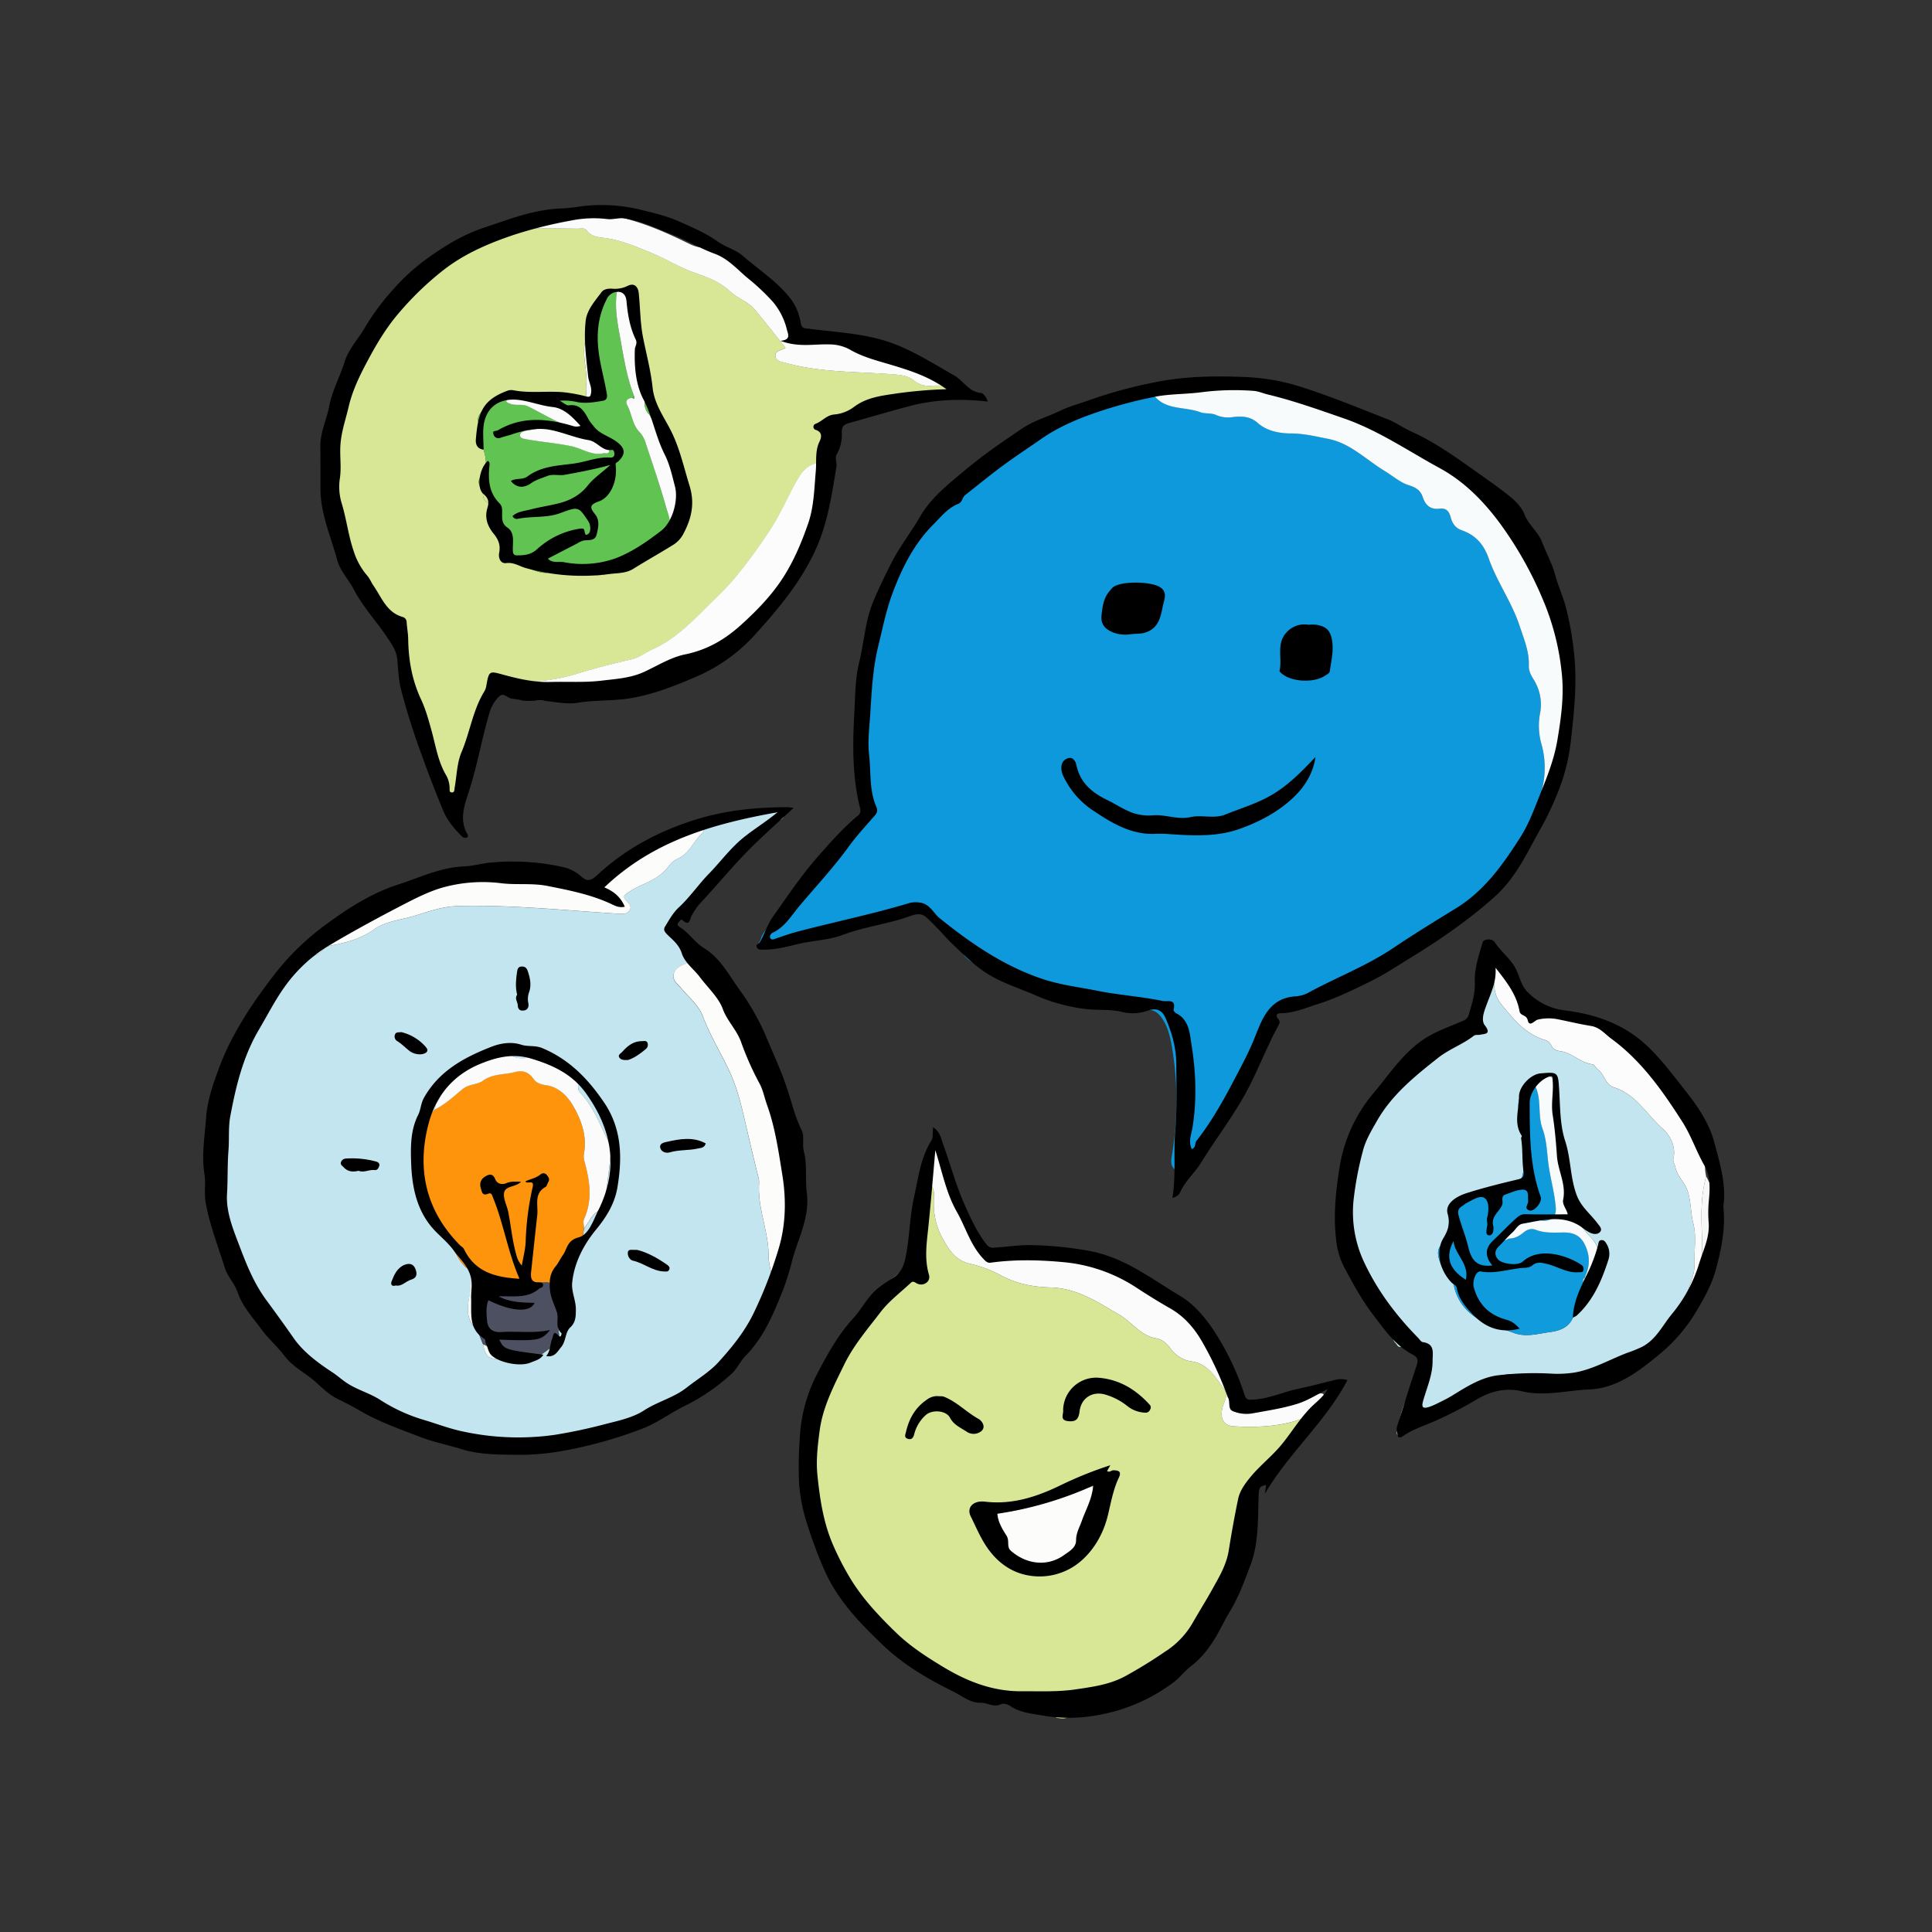
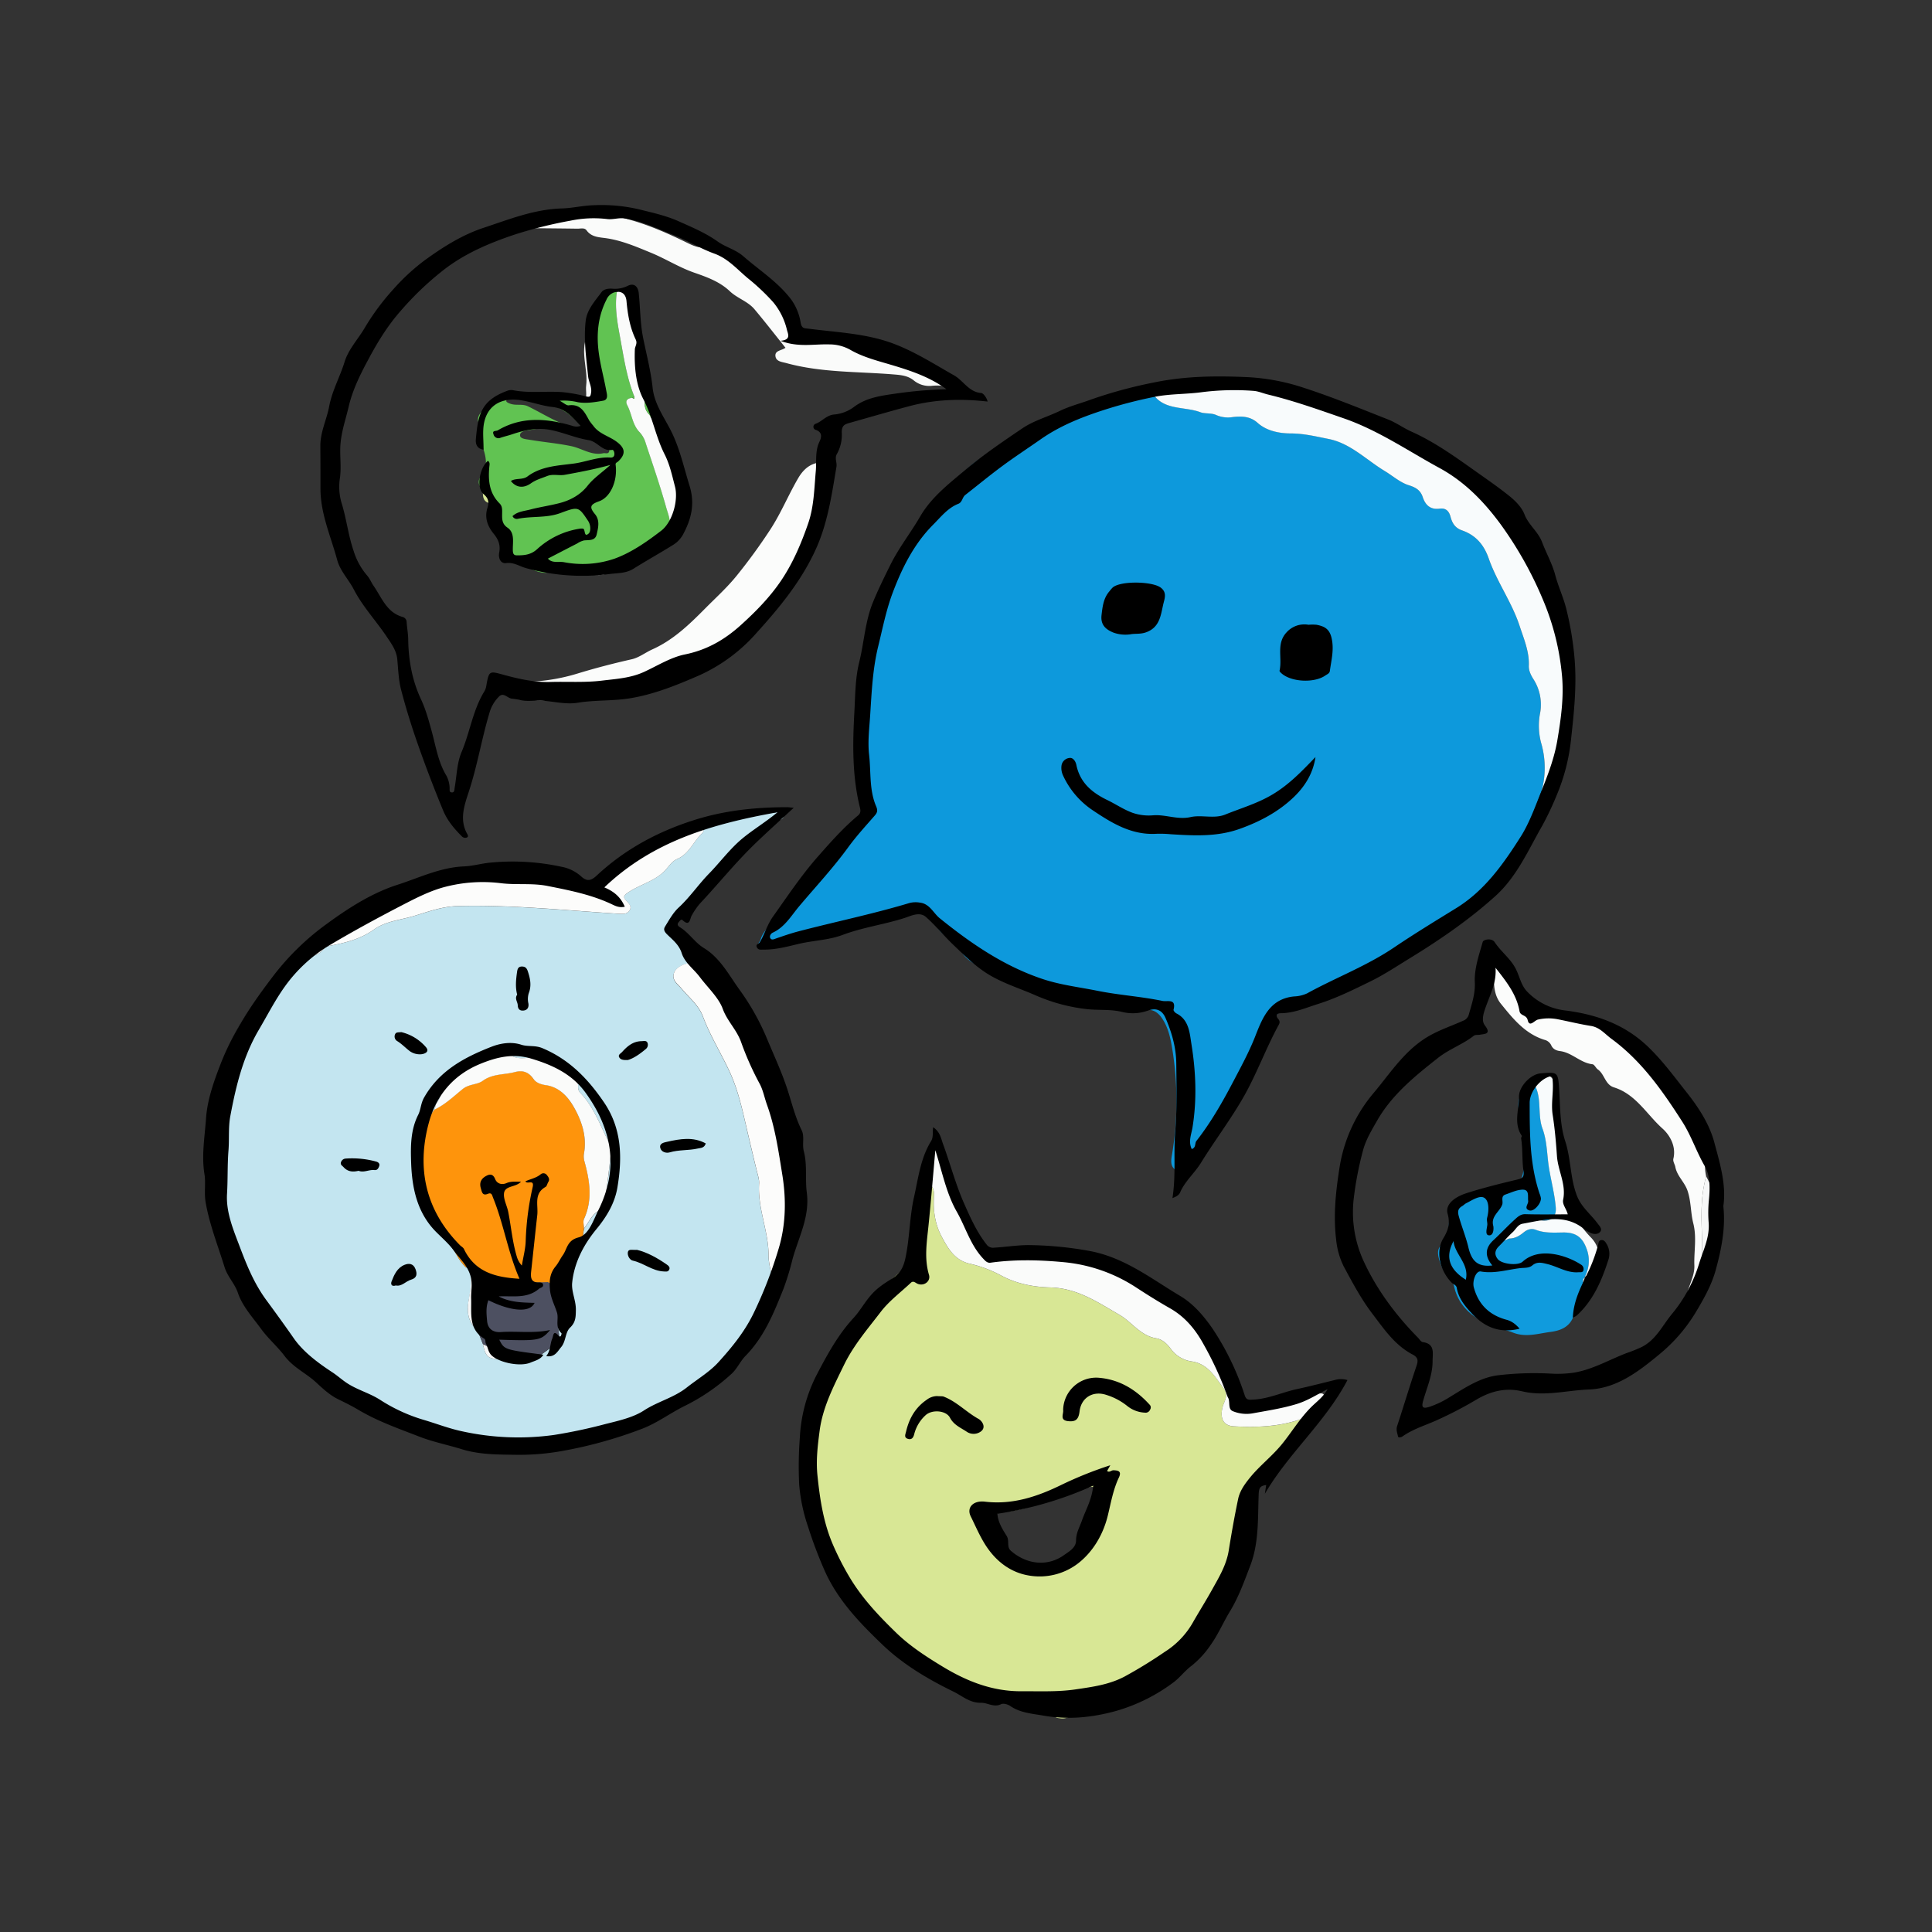
<svg xmlns="http://www.w3.org/2000/svg" id="Lager_1" data-name="Lager 1" viewBox="0 0 1000 1000">
  <rect x="0" y="0" width="1000" height="1000" fill="#333333" stroke="none" />
  <defs>
    <style>.cls-1{fill:#0d99dc;}.cls-2{fill:#c3e5f0;}.cls-3{fill:#d8e795;}.cls-4{fill:#f8fbfc;}.cls-5{fill:#fafbfa;}.cls-6{fill:#fbfcfb;}.cls-7{fill:#fcfcfb;}.cls-8{fill:#f6f7f7;}.cls-9{fill:#fe940c;}.cls-10{fill:#4d5061;}.cls-11{fill:#61c352;}.cls-12{fill:#109bdd;}</style>
  </defs>
  <path class="cls-1" d="M798,409.21,786.05,441.3a6.46,6.46,0,0,0-.78,2.34c.65,9-6,12.91-12,17.29-12,8.82-24.9,16.33-37.55,24.19-4.82,3-10.52,5.16-12.5,11.44-.27.86-1.71,1.5-2.73,1.95-12.22,5.45-23.59,12.78-36.66,16.34-4.12,1.12-8,2.94-12.4,3.2-5.78.34-13.15,8.5-14.23,14.39a29.18,29.18,0,0,1-2.72,7.4c-10.86,22.35-22,44.56-39.48,62.74-1.5,1.56-2.3,5-5.59,3.49-3.07-1.45-3.54-3.93-2.95-7.41a168.16,168.16,0,0,0,.2-56.31c-.84-5.07-1.94-10.1-4.72-14.55-2.27-3.65-5.21-6-9.88-4.76-2.1.55-4,.7-4.13-2.42-.12-2.45-2.07-2.1-3.73-2a101.83,101.83,0,0,1-30.37-2.6c-3.32-.76-6.92-.23-10.33-.74-14.55-2.19-27.06-9.32-39.45-16.65-3.46-2-6.36-4.81-7.63-8.82a4.56,4.56,0,0,0-2.93-3,18.88,18.88,0,0,1-10.37-10.72c-1.47-3.86-4.64-4.61-8.12-4-4.54.83-9,2-13.49,3.26-11.41,3.29-22.92,6.31-34.35,9.36-10.31,2.76-20.77,2.93-30.92,5.48-1.21.3-2.79,1.12-3.65-.22s.75-2.37,1.08-3.59c1.65-6.12,7.92-8.72,10.62-13.93,4.83-9.31,10.92-17.72,17.4-25.89.81-1,1.63-2.47,2.71-2.77,6.5-1.84,11.14-6.41,16.37-10.25a44.72,44.72,0,0,0,10.88-11.25c1.61-2.46-.65-8-3.85-10.79-3.57-3.08-5.43-5.71-1.32-9.67,1.08-1,1.06-2.75.73-4.26-3.11-14.66-1-29.36-.2-44,.48-8.57,1.8-17.1,2.71-25.65.29-2.69.76-5.17,3.37-6.8A5.82,5.82,0,0,0,455.7,316c.3-12.86,5.14-24.19,12.21-34.61,9.65-14.24,20.19-27.77,33.22-39.17,3.51-3.06,7.06-6,11.75-7.15a6.05,6.05,0,0,0,3.26-2.1c4.14-5.81,10.41-7.92,16.77-9.68,8-2.23,15.46-5.88,23.08-9.07a183.66,183.66,0,0,1,39.85-12c5.43,10.61,16.9,7.82,25.56,11.14,2.18.83,5.63.27,8.05,1.4a15.32,15.32,0,0,0,8.58,1.08c4.6-.51,9-.46,12.92,3,4.88,4.36,11.6,5.43,17.4,5.47,6.72.05,13,1.6,19.3,2.85,11.35,2.24,19.48,10.84,29.06,16.59,4.13,2.49,7.93,5.93,12.39,7.35,3.7,1.19,6.1,2.58,7.3,6.15,1.4,4.2,4,6.58,8.78,6,3.18-.42,4.83,1.27,5.62,4.24.85,3.23,2.3,5.76,5.93,7,7,2.43,11.27,7.19,13.83,14.54,4.21,12.09,12,22.7,16,34.95,2.19,6.69,5.05,13.25,4.76,20.58-.1,2.66,1.15,5,2.61,7.31a24.41,24.41,0,0,1,3.33,16.63,34.66,34.66,0,0,0,.37,15.8A45.85,45.85,0,0,1,798,409.21Z" />
  <path class="cls-2" d="M363.2,427c8.57-4.08,17.95-4.22,27.09-5.53a97.62,97.62,0,0,1,10.38-.94c1.65,0,4.12-1.17,4.86,1,.78,2.29-1.88,2.77-3.33,3.61a91.36,91.36,0,0,0-15,10.62c-3.08,2.73-5.53,6.1-8.27,9.11-7.94,8.73-15.36,18-24.23,25.87a4,4,0,0,1-.86.49c-8.85,4.45-9,6.91-.76,12.76,1.65,1.17,1.15,2.6,1.13,4-.09,4.23,1.8,6.64,6.11,6.73,3.43.06,4.41,2.94,6.15,5-2.1-.39-4.2-.81-6.31-1.18-4.09-.73-9.88,1.62-11.18,4.78-1.63,4,1.68,6,3.73,8.41,3.9,4.68,8.92,8.64,11.1,14.46,3.74,10,9.43,19.08,13.89,28.74,4.06,8.82,6.18,18.06,8.28,27.12,1.84,8,3.74,16,5.68,23.92.54,2.24,1.37,4.57,1.22,6.8-.82,12.71,4.95,24.51,4.91,37.13,0,4.22,1.34,8.45,2.24,12.64.37,1.73.72,3.65,2.76,4.41-2.39,6.48-3.48,14.44-9.06,18.35-10.61,7.43-12.36,21.14-22.46,28.72-4.36,3.28-8.23,7.12-13.34,9.3-9,3.84-17.93,7.75-26.91,11.58-7.1,3-14.78,3.57-22.25,4.83-15.83,2.68-31.24,7.47-47.28,9-9.88,1-19.5.19-28.77-3.58-2.79-1.15-5.59-2.06-8.66-1-1.88.65-3.56-.24-5.25-.92-14.47-5.74-28.5-12.46-42.49-19.28-11.44-5.57-18.79-15.51-27.44-24.08-5.29-5.23-10-11.1-15.44-16.14s-8.39-10.91-10.63-17.6c-10.58-31.6-12.52-63.95-10.47-97.06,1.95-31.49,19.81-53,41.14-73.13l2.07-1.07-.1,0c4.58.49,8.91.32,12.16-3.74a5.35,5.35,0,0,1,3-1.56c8.09-1.53,15.94-3.46,22.87-8.4,6-4.3,13.58-4.91,20.46-6.95,7.49-2.21,14.81-5,23-5.23,27.94-.7,55.66,2.26,83.46,4,2,.13,4.16.2,5.41-1.67s0-3.44-1.36-4.77c-2.23-2.25-1.77-3,1.07-4.87,6.18-4.06,13.78-5.69,19-11.44,1.82-2,3.31-4.46,6.1-5.66,6.1-2.62,8.34-9.14,12.9-13.37C364.81,430,363.73,428.36,363.2,427ZM246.09,687.46a2.47,2.47,0,0,0,1.4,2.06l2.52,6.29c1.45,7.08,2.64,7.85,11.93,7.71,2.18.56,3.91,2.11,6.48,2,7.71-.39,13-5.41,18.76-9.44,3.1-2.16,2.28-5.45,1.66-8.6-.12-.57,1.08-1.32,1.14-2,.45-5.5,7.11-10.75.69-16.52,2.43-.87,2.84-2.94,3-5.11a11.88,11.88,0,0,1,2-6.43,17,17,0,0,0,3.12-10.09c3.16-3.18,2.69-7.49,3.53-11.39,2.36-3,3.78-6.77,7.05-8.86,2.73-1.74,3.56-4.25,3.95-7,1-6.69,1.84-13.39,2.53-20.11.27-2.58.8-5.65-.27-7.74-4.57-8.92-7.82-18.62-14.85-26.13a4.45,4.45,0,0,1-1.5-3.47c.19-4.77-2.6-8.45-7.28-10-1.23-.42-2.71-.61-3.63-1.42-4.17-3.7-9-4.2-14.26-3.67-2.9.29-5.92.62-8.74-.75a18.5,18.5,0,0,0-18.52,1c-5.22,3.21-10.32,6.59-16.07,8.71-3.19,1.19-4.45,3.49-3.32,6.1,1.48,3.44.55,5.81-1.45,8.43-.64.84-.61,2.19-.89,3.3l-.05.07-.68.85c-1.28,1.66-2.44,4.63-3.85,4.75-6.4.55-6.13,4.37-5.42,9,.19,1.21-.4,2.56-.66,3.84a24.49,24.49,0,0,0,.2,11.6c1.93,7.07,4.72,13.89,5.33,21.38.39,4.91,3.57,8.91,7.29,12.32a45.47,45.47,0,0,1,9.24,11.57,26.53,26.53,0,0,0,4.64,6.24l2.05,1-.06-.06c1.15,5.36.58,10.5-.44,15.94-.92,4.94-.89,10.73,3.59,14.87Z" />
  <path class="cls-3" d="M676.77,739.21c-7.75,9.14-14.29,19.13-23.41,27.37-6.39,5.76-11.37,14.19-10.86,24.1.12,2.47-.5,5-.1,7.43,2.6,15.71-5.57,27-14.08,39-11.7,16.48-28.7,26.7-43,40-2.93,2.72-5.58.7-8.3.87-8.37.51-14.73,5.33-21.41,9.46-2.06,1.27-4,2.24-6.43,2s-3.95-.33-3.56-3.69c.47-4-2.48-6.28-6.16-6.22-12.3.18-23.77-4-35.56-6.4-9.21-1.9-16.58-8.09-24.9-12.11-4.46-2.15-8.6-4.94-13.61-5.85-2.19-.4-3.68-2.12-5.23-3.63-11.79-11.5-22.37-24.15-30.57-38.32a106.52,106.52,0,0,1-14.44-47c-.12-2-.44-3.94-.6-5.91-.42-5.14-2.1-10.5,3.42-14.38,1.12-.78,1.5-2.9,1.84-4.48a193.25,193.25,0,0,1,13.93-42.35c6.42-13.67,15.11-26.58,27.05-36.4,5.11-4.2,10.24-8.13,10.91-14.27,1.09-9.88.08-20.52,3.11-30,.8-2.5,1.2-5.19,3-7.26,4.28,1,5.9,4,5.62,8.06-.5,7.41.52,14.5,4.08,21.07,3.3,6.12,6.73,12,14.39,13.79a64.19,64.19,0,0,1,16.07,6c8.23,4.49,17.1,6.08,25.64,6.3,14,.37,24.56,7.66,35.72,14.11,6.55,3.78,10.9,10.9,19.18,12.23,3.06.5,5.6,2.85,7.48,5.43a16.27,16.27,0,0,0,11.18,6.58c8.25,1.35,12,8.23,16.36,14.14,2.62,3.51-.09,6.61-.82,9.86-1.31,5.79.73,9.26,6,9.54,11.92.64,23.76.21,35.16-3.91C673.46,736.79,674.87,738.15,676.77,739.21ZM522,782.37c-5.35-.44-8,1.5-7.49,5.35,1,7.19,2.94,14.17,9.58,18.15,6.26,3.75,13.61,4.89,20.73,5.17,5.28.22,13.93-10,15.19-16.84,1.11-6,2.84-11.47,7.93-15.39,2.36-1.81,2.32-4.26.95-6.68-1.47-2.62-3.93-3-6.44-2a21.68,21.68,0,0,1-10.24.76c-2.87-.34-6.1-.75-8.3,1.86C538.12,779.58,530.08,781,522,782.37Z" />
-   <path class="cls-3" d="M495.86,201.83A11.33,11.33,0,0,1,500,206c-6.35,1.76-13.74-1.42-20-.59-15,2-27.55,6.32-41.41,12.43a17.09,17.09,0,0,0-9.93,17.45c.19,1.41-.37,2.93-.58,4.39-6.91-1.18-11.63,2.38-14.79,7.78-5.12,8.74-8.92,18.14-14.53,26.74a292.17,292.17,0,0,1-17.28,23.73c-5.06,6.28-11,11.6-16.6,17.27-8.09,8.17-16.37,16.14-27.1,20.95-3.61,1.62-6.92,4.27-10.68,5.12-9.43,2.13-18.74,4.54-28,7.37a98.42,98.42,0,0,1-28.26,4.34c-3.39,0-6.77.32-7.78,4.55-4.16-.57-7.68,1.66-11.42,2.77-2.4.71-3.11,3.25-3.48,5.62-.61,3.92-1.36,7.83-1.75,11.78s-1,7.22-4.66,9.76c-2.8,1.93-2.43,5.39-.52,8.06,2.42,3.38,3,6-1.13,8.61-2.76,1.76-2.66,5.09-2.88,8.09-.23,3.2.51,6.54-1.47,10.72-5-8.9-9.68-17-14.21-25.16-6.21-11.21-6.29-23.87-8.18-36.07-1.95-12.58-3.45-25.22-6.71-37.58-1.19-4.53-4.36-6.8-8.07-8.76-.88-.46-2-.86-2.81-.09-3.61,3.34-4.65.36-5.85-2.3-3.32-7.41-8-14.07-11.23-21.56a105.28,105.28,0,0,1-6.82-63.57c1.78-8.92,3.1-17.93,4.47-26.92,3-19.87,13.57-35.18,28.82-47.65,7.67-6.28,15.31-12.6,22.93-18.88,4.15-.66,6.95-4,10.59-5.65L265.24,118c11.23.09,22.47.16,33.71.32,1.58,0,3.58-.63,4.66.87,2.43,3.39,6.11,3.56,9.6,4,8.41,1.11,16.1,4.46,23.79,7.62s14.56,7.57,22.22,10.24c6.76,2.36,13.28,4.62,18.56,9.67,3.83,3.65,9.3,5.21,12.74,9.31,5.47,6.52,10.68,13.24,16.05,19.94-2.05,1.48-5.51,1.34-5.21,4.26s3.33,3,5.73,3.69c18.12,5,36.82,4.32,55.28,5.83,3.88.31,7.57.61,10.68,3.19a12.69,12.69,0,0,0,9.29,2.72A26.8,26.8,0,0,1,495.86,201.83Zm-186.24-42.7.08-.09c-2,.91-2.79,2.72-3.2,4.7-.57,2.73-.33,5.89-1.66,8.14-5.36,9.09-.3,18.58-1.45,27.81-.31,2.46.56,5.16-.53,7.68-6.83-2.11-13.77-.24-20.66-.53-2.84-1.89-5.61-3.7-9.39-2.67-2.93.8-6,1.09-9,1.6-5.86.51-10.46,3.5-14.54,7.44-1.52,1.47-2.34,3.74-1.62,5.44,1.84,4.35.94,9,2.43,13.46s2.49,9.62-.45,13.31c-2.81,3.52-2.11,5.58.28,8.26.1,2.62-.3,5.48,3,6.65A42.06,42.06,0,0,0,257,274.12c1.3,4.53,1.51,9.67,6.75,12,1.88,4.39,13.8,11,19.37,10.36,6.49-.79,12.88.06,19.3.48,5.27.65,10.68,2.1,15.13-2.43.18-.19.63-.16,1-.17,8.14-.06,13.58-5.52,19.6-9.83l1.56-1.34c2.68-1,5.06-2.2,6.54-4.89.64-1.16,1.48-2.58,3.42-2.27,4.33.7,4.81-2.38,5.06-5.46,1.17-14.5-5.18-27.47-8.66-41-1.42-5.56-4.45-10.71-6.75-16-2.28-3.78-1.59-8.52-4-12.27a33.52,33.52,0,0,0-1.06-9.69c-1.82-8.32-5.27-16.14-7.18-24.35-1-4.09-2.83-8.19-1.74-12.89.87-3.77-1.52-4.84-6-3.23-5.71-1.18-7.32,2.8-8.76,7Z" />
-   <path class="cls-2" d="M872,677.53Q859,691.59,846.08,705.62a5.33,5.33,0,0,1-2.5,1.54c-14.76,3.56-28.93,9.64-44.35,10.44-3.76.19-6.91-1.62-9.52-3.53A12.94,12.94,0,0,0,777,712.23a282.9,282.9,0,0,0-42.92,19.4,14.49,14.49,0,0,0-7.32,9c-.36,1.35-1.22,2.72-2.73,2.28-1.87-.54-.83-2.23-.59-3.37,1.33-6.28,2.39-12.48,6.27-18.09A42.89,42.89,0,0,0,736.3,705c.6-3.26.4-6.39-2.4-8.61-2.53-2-5.24-1.75-7.76.19a1.84,1.84,0,0,1-3-.37c-1-1.42-2.83-2.65-1.68-4.77,2.52-4.64.66-8.42-3.15-10.67-10.12-6-14.17-16.07-19.38-25.71-6-11.13-7.59-22.07-3.8-34.21,2.35-7.55,3.34-15.52,5.17-23.26,1.41-5.93,2-11.85,7.58-16.49,3.78-3.13,5.48-8.93,7.72-13.72,8.08-17.28,21.94-27.83,39.45-34.11,5.81-2.08,6.87-6.85,8-12,1.8-8.22,4-16.34,6.18-24.49a5.09,5.09,0,0,1,2.58-2.9c3.57,3.29,1.62,7.39,1.48,11.13-.19,5.25.23,10.47,3.52,14.53,6.24,7.71,12.51,15.58,22.61,18.73a5.19,5.19,0,0,1,3.43,2.7c.9,2.16,2.68,2.88,4.68,3.13,6.18.76,10.47,6.1,16.71,6.8,1,.11,1.71,1.94,2.76,2.67,3.55,2.45,3.75,7.87,8.37,9.3,11.35,3.53,17,14,25.14,21.33,3.69,3.31,7.17,9.11,5.62,15.58-.34,1.42.74,2.86,1,4.26.89,4.73,4.77,7.8,6.3,12.26,1.91,5.6,1.6,11.46,3,16.94,1.88,7.4.34,14.6.56,21.87s-5.58,13.53-4,21.16Zm-52.47-13.79c.27-.84.55-1.68.82-2.51l-.15-.21.17-.19c8.07-4,9.69-13.46,3.22-20.22a51.92,51.92,0,0,1-13.94-26.68c-1.29-6.9-1.29-14-3-20.95-.45-1.86-1.56-4.15-.42-5.78,2.64-3.76,1-7.28.12-10.91-1.13-4.67-2.14-9.35-2-14.21.11-3.25-1.15-5.5-4.79-5.58-3.44-.08-5.3,1.5-5.17,5.08-5.93.1-9.92,7.36-8,14,3.05,10.44,4,21.07,1.89,31.83-.6,3-2.1,5.6-5.49,6.25a21.32,21.32,0,0,0-7.13,3.27,3.77,3.77,0,0,1-3.12.74c-8.88-1.81-15.07,2.87-20.32,9.09-3.09,3.66-2.92,11.22-.23,15-8.12,2.23-9.18,5.4-5.95,13.36,1.65,4,5.64,6.3,6.59,10.67,2.15,9.84,9,15.76,17.65,19.71,4,1.83,8.55,2.55,12.67,4.21,6.71,2.71,13,.6,19.67-.29,8.63-1.16,12-5.37,13-13.11a1.24,1.24,0,0,1,.24-.43C818.5,672.25,819,668,819.48,663.74Z" />
  <path class="cls-4" d="M798,409.21a45.85,45.85,0,0,0-.37-24.88,34.66,34.66,0,0,1-.37-15.8,24.41,24.41,0,0,0-3.33-16.63c-1.46-2.28-2.71-4.65-2.61-7.31.29-7.33-2.57-13.89-4.76-20.58-4-12.25-11.78-22.86-16-34.95-2.56-7.35-6.87-12.11-13.83-14.54-3.63-1.27-5.08-3.8-5.93-7-.79-3-2.44-4.66-5.62-4.24-4.74.62-7.38-1.76-8.78-6-1.2-3.57-3.6-5-7.3-6.15-4.46-1.42-8.26-4.86-12.39-7.35C707.13,238,699,229.44,687.65,227.2c-6.3-1.25-12.58-2.8-19.3-2.85-5.8,0-12.52-1.11-17.4-5.47-3.88-3.47-8.32-3.52-12.92-3a15.32,15.32,0,0,1-8.58-1.08c-2.42-1.13-5.87-.57-8.05-1.4-8.66-3.32-20.13-.53-25.56-11.14,2.08-2.81,5.28-3.27,8.35-3.58,9.7-1,19.42-2.25,29.15-2.41a43.87,43.87,0,0,1,16.91,2.84c24.72,10,51,15.58,75.33,26.51a211,211,0,0,1,53.75,35.23c4.27,3.8,8.91,8.05,9.61,14.54a1.57,1.57,0,0,0,.39.9c11.55,11.7,10.83,28,15.67,42.21,3.14,9.21,5.12,18.82,7.8,28.21a38.91,38.91,0,0,1-.1,21.53,303.2,303.2,0,0,1-9.31,29.31c-1.14,2.9-1.56,5.65.38,8.48,2.54,3.7-1.64,5.36-2.08,8.26C798.92,413.14,799.31,410.62,798,409.21Z" />
  <path class="cls-5" d="M673.86,734.35c-11.4,4.12-23.24,4.55-35.16,3.91-5.26-.28-7.3-3.75-6-9.54.73-3.25,3.44-6.35.82-9.86-4.41-5.91-8.11-12.79-16.36-14.14A16.27,16.27,0,0,1,606,698.14c-1.88-2.58-4.42-4.93-7.48-5.43-8.28-1.33-12.63-8.45-19.18-12.23-11.16-6.45-21.69-13.74-35.72-14.11-8.54-.22-17.41-1.81-25.64-6.3a64.19,64.19,0,0,0-16.07-6c-7.66-1.75-11.09-7.67-14.39-13.79-3.56-6.57-4.58-13.66-4.08-21.07.28-4.06-1.34-7.06-5.62-8.06,2.72-4.79.26-11,4.13-15.44,1-1.16,1.36-3.54,3.3-3.1,1.47.35,1.29,2.51,1.79,3.86,4,10.67,6.72,21.74,11.53,32.14,2.58,5.57,6.55,10.19,9.13,15.75,2.19,4.74,7.24,3.9,11.51,3.27,7.54-1.11,15.12-1.6,22.71-2,8.32-.48,16,2.43,23.72,4.66,2.63.76,4.58,3.66,7,5.25,8.1,5.24,17,8.86,26,12.21,6.46,2.39,12.2,5.64,16.52,11.3,3.56,4.69,8.84,7.78,11.82,13.2,3.91,7.09,8.57,13.72,9.65,22.06.3,2.41,1.45,4.74,2.41,7,2.26,5.37,5,6.55,10.59,5.11a174.18,174.18,0,0,1,29.18-5.33l2.39.32c1.49.21,3.49-1.07,4.32,1.06s-.69,3.72-2.26,4.92C680.19,729.79,677,732.05,673.86,734.35Z" />
  <path class="cls-6" d="M263,357.49c1-4.23,4.39-4.53,7.78-4.55A98.42,98.42,0,0,0,299,348.6c9.27-2.83,18.58-5.24,28-7.37,3.76-.85,7.07-3.5,10.68-5.12,10.73-4.81,19-12.78,27.1-20.95,5.61-5.67,11.54-11,16.6-17.27a292.17,292.17,0,0,0,17.28-23.73c5.61-8.6,9.41-18,14.53-26.74,3.16-5.4,7.88-9,14.79-7.78,2.62,3.77,2.09,7.6-.2,11.15-5.56,8.62-8.5,18.26-11.31,28-.49,1.7-1,4-.25,5.32,2.1,3.84.41,6.51-1.76,9.36A52.6,52.6,0,0,0,410,300c-12.14,22.3-32.19,36-53,48.92-4.8,3-10.21,3.75-15.6,4.57-9.5,1.44-19,2.94-28.1,6.07-11.63,4-23.48,3.3-35.35,2.93C272.6,362.27,267.8,359.73,263,357.49Z" />
  <path class="cls-7" d="M402.82,666.84c-2-.76-2.39-2.68-2.76-4.41-.9-4.19-2.25-8.42-2.24-12.64,0-12.62-5.73-24.42-4.91-37.13.15-2.23-.68-4.56-1.22-6.8-1.94-8-3.84-16-5.68-23.92-2.1-9.06-4.22-18.3-8.28-27.12-4.46-9.66-10.15-18.72-13.89-28.74-2.18-5.82-7.2-9.78-11.1-14.46-2.05-2.46-5.36-4.44-3.73-8.41,1.3-3.16,7.09-5.51,11.18-4.78,2.11.37,4.21.79,6.31,1.18,2.11,1.46,3.38,3.64,4.7,5.72a484.3,484.3,0,0,1,34.4,64.88c4,9.13,5.25,19.09,7.67,28.69,2.5,9.94-.73,19.19-.55,28.76.18,9.84-3.12,18.85-7.17,27.63C403.86,659,403.49,662.94,402.82,666.84Z" />
  <path class="cls-7" d="M363.2,427c.53,1.37,1.61,3,.35,4.18-4.56,4.23-6.8,10.75-12.9,13.37-2.79,1.2-4.28,3.63-6.1,5.66-5.18,5.75-12.78,7.38-19,11.44-2.84,1.87-3.3,2.62-1.07,4.87,1.32,1.33,2.65,2.86,1.36,4.77s-3.4,1.8-5.41,1.67c-27.8-1.76-55.52-4.72-83.46-4-8.21.2-15.53,3-23,5.23-6.88,2-14.44,2.65-20.46,6.95-6.93,4.94-14.78,6.87-22.87,8.4a5.35,5.35,0,0,0-3,1.56c-3.25,4.06-7.58,4.23-12.16,3.74-.17-1.48,1.07-2,2-2.59,15.53-10.4,30.58-21.51,47.14-30.36,9.37-5,19.19-6.52,29.59-7.07,14.22-.75,28.41-1.72,42.66-1.32,7,.19,13.86.78,19.68,5.47,2.85,2.29,5.52,1.1,8.63-.5,9-4.64,15-13.18,24-17.82a227,227,0,0,1,28.34-11.95C359.36,428,361.29,427.55,363.2,427Z" />
  <path class="cls-5" d="M495.86,201.83a26.8,26.8,0,0,0-13.52-2.13,12.69,12.69,0,0,1-9.29-2.72c-3.11-2.58-6.8-2.88-10.68-3.19-18.46-1.51-37.16-.87-55.28-5.83-2.4-.66-5.43-.79-5.73-3.69s3.16-2.78,5.21-4.26c-5.37-6.7-10.58-13.42-16.05-19.94-3.44-4.1-8.91-5.66-12.74-9.31-5.28-5-11.8-7.31-18.56-9.67-7.66-2.67-14.68-7.14-22.22-10.24s-15.38-6.51-23.79-7.62c-3.49-.46-7.17-.63-9.6-4-1.08-1.5-3.08-.85-4.66-.87-11.24-.16-22.48-.23-33.71-.32-.74-.33-1.48-.67-2.68-1.19,17.51-5.51,34.41-8.72,52.75-5.54,14.71,2.56,27.75,8.17,40.79,14.57,3.6,1.77,7,3.07,11.31,1.46,4.16-1.54,11.31,3.15,12.59,7.49.7,2.36,2.34,4,4,5.54q10.32,9.66,20.68,19.27c1.32,1.24,3,2.31,3.14,4.3.56,7.88,6.12,10.29,12.58,10.76,14.05,1,27.46,5.78,41.49,6.72,6.23.42,11.18,3.84,16.17,7.06s10.86,5,15.13,9.31C494.34,198.92,495.7,200,495.86,201.83Z" />
  <path class="cls-6" d="M873,676.22c-1.53-7.63,4.27-13.92,4-21.16s1.32-14.47-.56-21.87c-1.4-5.48-1.09-11.34-3-16.94-1.53-4.46-5.41-7.53-6.3-12.26-.26-1.4-1.34-2.84-1-4.26,1.55-6.47-1.93-12.27-5.62-15.58-8.16-7.29-13.79-17.8-25.14-21.33-4.62-1.43-4.82-6.85-8.37-9.3-1-.73-1.76-2.56-2.76-2.67-6.24-.7-10.53-6-16.71-6.8-2-.25-3.78-1-4.68-3.13a5.19,5.19,0,0,0-3.43-2.7c-10.1-3.15-16.37-11-22.61-18.73-3.29-4.06-3.71-9.28-3.52-14.53.14-3.74,2.09-7.84-1.48-11.13,1.37-4.29,2.85-.62,3.4.21,3.34,5.11,6.59,10.31,8.43,16.19a36.34,36.34,0,0,0,4.54,9.33c2.51,3.76,5.79,4.92,10.57,4.56,9.43-.69,18.72.4,26.81,6.28,9.48,6.9,19.18,13.48,28.25,21,6.41,5.28,10.27,12.36,15.17,18.76,7.94,10.37,13.35,21.42,13.54,34.69a29.3,29.3,0,0,0,.54,3.92c-.39,1.76-.81,3.51-1.15,5.28-2.38,12.54-.46,25.19-1,37.77a44.37,44.37,0,0,0,.16,6.93c1.36,7.82-2.22,13.24-8.13,17.65Z" />
  <path class="cls-8" d="M880.91,651.79c.57-12.58-1.35-25.23,1-37.77.34-1.77.76-3.52,1.15-5.28,2.58,5,5.28,10,5.54,15.69.34,7.68,2,15.49-1.82,22.89C885.51,649.84,883.89,651.64,880.91,651.79Z" />
  <path class="cls-8" d="M238.61,128.71c-3.64,1.7-6.44,5-10.59,5.65-1.27.19-2.56.4-5.07.81a41.38,41.38,0,0,1,13.55-9.46C240,124.23,238.61,127.18,238.61,128.71Z" />
  <path class="cls-5" d="M259.57,117.54l.62.32c-.13.08-.27.23-.37.21a3.19,3.19,0,0,1-.61-.31Z" />
  <path class="cls-7" d="M155.58,494.79l-2.07,1.07C154,495.1,154.48,494.35,155.58,494.79Z" />
  <path class="cls-8" d="M873,676.22l0,.15-1,1.16Z" />
  <path class="cls-9" d="M302.27,635.89c-.84,3.9-.37,8.21-3.54,11.39-3.65,1.42-4.64,9.67-9.27,9.46-1,0-4,3-4.14,4.14-.35,3.14,5.37,1.33,4.14,4.14-8.18.38-22.33-1.5-30.44,0-3.84-5.61-10.52-5.77-16-8.28l.06.06c-.44-.82-1.25-.91-2.05-1a26.53,26.53,0,0,1-4.64-6.24A45.47,45.47,0,0,0,227.18,638c-3.72-3.41-6.9-7.41-7.29-12.32-.61-7.49-3.4-14.31-5.33-21.38a24.49,24.49,0,0,1-.2-11.6c.26-1.28.85-2.63.66-3.84-.71-4.58-1-8.4,5.42-9,1.41-.12,2.57-3.09,3.85-4.75l.68-.85.05-.07c5.5-2.61,9.85-6.86,14.49-10.61,3.22-2.6,7.46-2.1,10.24-4.15,5.18-3.82,11.12-3.11,16.67-4.58,4.25-1.13,7.23,0,9.76,3.66,1.4,2,4.06,2.78,6.52,3.14,6.93,1,11.45,6.32,14.27,11.28,4,7,6.89,15.26,5.34,23.94a9.4,9.4,0,0,0,.25,4.34c2.76,9.94,4.27,19.82-.27,29.74C301.67,632.34,302.25,634.24,302.27,635.89Z" />
  <path class="cls-5" d="M302.27,635.89c0-1.65-.6-3.55,0-4.9,4.54-9.92,3-19.8.27-29.74a9.4,9.4,0,0,1-.25-4.34C303.86,588.23,301,580,297,573c-2.82-5-7.34-10.26-14.27-11.28-2.46-.36-5.12-1.12-6.52-3.14-2.53-3.65-5.51-4.79-9.76-3.66-5.55,1.47-11.49.76-16.67,4.58-2.78,2-7,1.55-10.24,4.15-4.64,3.75-9,8-14.49,10.61.28-1.11.25-2.46.89-3.3,2-2.62,2.93-5,1.45-8.43-1.13-2.61.13-4.91,3.32-6.1,5.75-2.12,10.85-5.5,16.07-8.71a18.5,18.5,0,0,1,18.52-1c2.82,1.37,5.84,1,8.74.75,5.26-.53,10.09,0,14.26,3.67.92.81,2.4,1,3.63,1.42,4.68,1.58,7.47,5.26,7.28,10a4.45,4.45,0,0,0,1.5,3.47c7,7.51,10.28,17.21,14.85,26.13,1.07,2.09.54,5.16.27,7.74-.69,6.72-1.58,13.42-2.53,20.11-.39,2.78-1.22,5.29-3.95,7C306.05,629.12,304.63,632.93,302.27,635.89Z" />
  <path class="cls-10" d="M259,665c8.11-1.52,16.35-1,24.53-1.4,2.77,1.22,4.86,3.37,7.12,5.27,6.42,5.77-.24,11-.69,16.52-.06.71-1.26,1.46-1.14,2,.62,3.15,1.44,6.44-1.66,8.6-5.77,4-11.05,9.05-18.76,9.44-2.57.13-4.3-1.42-6.48-2-4.26-2.14-7.44-5.94-11.93-7.71l-2.52-6.29a1.68,1.68,0,0,0-1.4-2.06l.11.11c-.37-1.55.72-3.2-.47-4.76-.51-.67-1-2.2.66-2.09,2.87.19,2.66-2.08,3-3.59C250.74,671.55,252.67,666.57,259,665Z" />
  <path class="cls-8" d="M259,665c-6.35,1.53-8.28,6.51-9.61,12.09-.36,1.51-.15,3.78-3,3.59-1.66-.11-1.17,1.42-.66,2.09,1.19,1.56.1,3.21.47,4.76-4.48-4.14-4.51-9.93-3.59-14.87,1-5.44,1.59-10.58.44-15.94C248.5,659.27,255.18,659.43,259,665Z" />
  <path class="cls-8" d="M250,695.81c4.49,1.77,7.67,5.57,11.93,7.71C252.65,703.66,251.46,702.89,250,695.81Z" />
  <path class="cls-8" d="M246.09,687.46a1.68,1.68,0,0,1,1.4,2.06A2.47,2.47,0,0,1,246.09,687.46Z" />
  <path class="cls-8" d="M241.06,655.8c.8.11,1.61.2,2.05,1Z" />
  <path class="cls-5" d="M225,574.3l-.68.85Z" />
-   <path class="cls-7" d="M522,782.37c8.07-1.41,16.11-2.79,21.91-9.65,2.2-2.61,5.43-2.2,8.3-1.86a21.68,21.68,0,0,0,10.24-.76c2.51-.92,5-.59,6.44,2,1.37,2.42,1.41,4.87-.95,6.68-5.09,3.92-6.82,9.39-7.93,15.39-1.26,6.79-9.91,17.06-15.19,16.84-7.12-.28-14.47-1.42-20.73-5.17-6.64-4-8.62-11-9.58-18.15C514,783.87,516.66,781.93,522,782.37Z" />
  <path class="cls-11" d="M310.53,158.07c1.44-4.19,3.05-8.17,8.76-7-1.29,8.37.42,16.7,1.88,24.71,1.79,9.87,3.34,20,7.15,29.43l-1.06.74c-2.52.24-3.8,1.48-2.51,3.92,2.42,4.58,2.6,10.14,6.56,14.08a14.31,14.31,0,0,1,3,5.63c3.66,11,7.46,22,10.59,33.23,1.31,4.68,3.92,9.74-.93,14.66-1.49,1.51-4.1,2.91-4.29,5.68l-1.56,1.34c-2.52-.17-4.69.85-7,1.75-6.35,2.5-12.17,6.13-19.21,7.33-2.92.5-7.34-.39-9.5,3.35-6.42-.42-12.81-1.27-19.3-.48-5.57.67-17.49-6-19.37-10.36-.24-5.12-4.53-8-6.75-12a42.07,42.07,0,0,1-4.08-13.78c-.21-2.58,0-5.36-3-6.66-2.39-2.68-3.09-4.74-.28-8.26,2.94-3.69,1.92-8.95.45-13.31s-.59-9.11-2.43-13.46c-.72-1.7.1-4,1.62-5.44,4.08-3.94,8.68-6.93,14.54-7.44-1.35,1.22-3.36,1.94.35,3.25,3.08,1.09,6.16-.11,9.12,1.33,7.15,3.47,13.87,7.86,21.51,10.34a2,2,0,0,1,1.66,2.27c-3.7-.66-7.36-1.77-11.05-1.82s-7.48.94-11.23,1.48c-2.07.3-5,.6-5,2.71,0,1.82,2.88,2,4.88,2.32,7.23,1.24,14.53,1.82,21.75,3.34,5.5,1.16,10.46,5,16.48,3.64,1-.23,2.47.6,3-.85.44-1.13-.76-1.7-1.39-2.38a15.34,15.34,0,0,0-2.89-2.64c-3.26-2-6.52-3.51-9.23-6.92-4.47-5.61-10.11-10.65-17.75-12.25-1.33-.28-2.58-.94-1.82-2.75,6.89.29,13.83-1.58,20.66.53,5.1.33,4.92-2.54,3.8-6.12-3.13-10-1.93-19.83.52-29.72,1-4.11,3-8.07,2.52-12.49l-.08.09C310.51,159.28,310.47,158.63,310.53,158.07Z" />
  <path class="cls-5" d="M328.32,205.22c-3.81-9.45-5.36-19.56-7.15-29.43-1.46-8-3.17-16.34-1.88-24.71,4.49-1.61,6.88-.54,6,3.23-1.09,4.7.79,8.8,1.74,12.89,1.91,8.21,5.36,16,7.18,24.35a33.52,33.52,0,0,1,1.06,9.69c-.79,4.5-3.44,9,.78,13.33.84.86,1,2.85,2.6,2.33s.43-2.22.6-3.39c2.3,5.33,5.33,10.48,6.75,16,3.48,13.52,9.83,26.49,8.66,41-.25,3.08-.73,6.16-5.06,5.46-1.94-.31-2.78,1.11-3.42,2.27-1.48,2.69-3.86,3.93-6.54,4.89.19-2.77,2.8-4.17,4.29-5.68,4.85-4.92,2.24-10,.93-14.66-3.13-11.19-6.93-22.19-10.59-33.23a14.31,14.31,0,0,0-3-5.63c-4-3.94-4.14-9.5-6.56-14.08-1.29-2.44,0-3.68,2.51-3.92l1,.51Z" />
-   <path class="cls-5" d="M282.2,206.84c-.76,1.81.49,2.47,1.82,2.75,7.64,1.6,13.28,6.64,17.75,12.25,2.71,3.41,6,4.88,9.23,6.92a15.34,15.34,0,0,1,2.89,2.64c.63.68,1.83,1.25,1.39,2.38-.56,1.45-2,.62-3,.85-6,1.35-11-2.48-16.48-3.64-7.22-1.52-14.52-2.1-21.75-3.34-2-.34-4.9-.5-4.88-2.32,0-2.11,2.95-2.41,5-2.71,3.75-.54,7.5-1.54,11.23-1.48s7.35,1.16,11.05,1.82a2,2,0,0,0-1.66-2.27c-7.64-2.48-14.36-6.87-21.51-10.34-3-1.44-6-.24-9.12-1.33-3.71-1.31-1.7-2-.35-3.25,3-.51,6.08-.8,9-1.6C276.59,203.14,279.36,205,282.2,206.84Z" />
  <path class="cls-8" d="M309.7,159c.46,4.42-1.5,8.38-2.52,12.49-2.45,9.89-3.65,19.76-.52,29.72,1.12,3.58,1.3,6.45-3.8,6.12,1.09-2.52.22-5.22.53-7.68,1.15-9.23-3.91-18.72,1.45-27.81,1.33-2.25,1.09-5.41,1.66-8.14C306.91,161.76,307.68,160,309.7,159Z" />
  <path class="cls-5" d="M302.4,296.93c2.16-3.74,6.58-2.85,9.5-3.35,7-1.2,12.86-4.83,19.21-7.33,2.29-.9,4.46-1.92,7-1.75-6,4.31-11.46,9.77-19.6,9.83-.33,0-.78,0-1,.17C313.08,299,307.67,297.58,302.4,296.93Z" />
  <path class="cls-11" d="M339.26,213.51c-.17,1.17,1.08,2.86-.6,3.39s-1.76-1.47-2.6-2.33c-4.22-4.28-1.57-8.83-.78-13.33C337.67,205,337,209.73,339.26,213.51Z" />
-   <path class="cls-8" d="M257,274.12c2.22,4,6.51,6.85,6.75,12C258.49,283.79,258.28,278.65,257,274.12Z" />
  <path class="cls-3" d="M249.9,253.68c3,1.3,2.79,4.08,3,6.66C249.6,259.16,250,256.3,249.9,253.68Z" />
  <path class="cls-8" d="M310.53,158.07c-.06.56,0,1.21-.91,1.06C309.92,158.77,310.23,158.42,310.53,158.07Z" />
  <path class="cls-12" d="M820.32,660.83l-.17.19.15.21a2.19,2.19,0,0,0-.82,2.51c-.45,4.27-1,8.51-3.63,12.11a1.24,1.24,0,0,0-.24.43c-.91,7.74-4.32,12-13,13.11-6.7.89-13,3-19.67.29-4.12-1.66-8.64-2.38-12.67-4.21-8.67-4-15.5-9.87-17.65-19.71-.95-4.37-4.94-6.63-6.59-10.67-3.23-8-2.17-11.13,5.95-13.36-2.69-3.76-2.86-11.32.23-15,5.25-6.22,11.44-10.9,20.32-9.09a3.77,3.77,0,0,0,3.12-.74,21.32,21.32,0,0,1,7.13-3.27c3.39-.65,4.89-3.24,5.49-6.25,2.13-10.76,1.16-21.39-1.89-31.83-1.94-6.63,2.05-13.89,8-14,3.84,7.08,1.36,15.31,4.05,22.6,2.45,6.62,2.25,13.71,3.39,20.55s2.92,13.42,3.47,20.24c.44,5.39-2.91,7.53-8.11,6.63-10.38-1.79-12.54-1.43-18,5.94-.9,1.2-2.28,2.42-1.23,3.85s2.37-.33,3.58-.35c2.82,0,5-1.4,7.07-3.1,1.88-1.55,3.95-2.31,6.4-1.38,4.56,1.76,9.31,1.43,14.08,1.36,6.78-.08,10.11,2.58,12.27,8.7A17.53,17.53,0,0,1,820.32,660.83Z" />
  <path class="cls-4" d="M820.32,660.83a17.53,17.53,0,0,0,1-14.2c-2.16-6.12-5.49-8.78-12.27-8.7-4.77.07-9.52.4-14.08-1.36-2.45-.93-4.52-.17-6.4,1.38-2.08,1.7-4.25,3-7.07,3.1-1.21,0-2.57,1.74-3.58.35s.33-2.65,1.23-3.85c5.5-7.37,7.66-7.73,18-5.94,5.2.9,8.55-1.24,8.11-6.63-.55-6.82-2.35-13.49-3.47-20.24s-.94-13.93-3.39-20.55c-2.69-7.29-.21-15.52-4.05-22.6-.13-3.59,1.73-5.17,5.17-5.09,3.64.08,4.9,2.33,4.79,5.58-.16,4.86.85,9.54,2,14.21.88,3.63,2.52,7.15-.12,10.91-1.14,1.63,0,3.92.42,5.78,1.66,6.91,1.66,14,3,20.95a51.92,51.92,0,0,0,13.94,26.68C830,647.37,828.39,656.86,820.32,660.83Z" />
  <path class="cls-4" d="M819.48,663.74a2.19,2.19,0,0,1,.82-2.51C820,662.06,819.75,662.9,819.48,663.74Z" />
  <path class="cls-11" d="M328.32,205.22l0,1.25-1-.51Z" />
  <path d="M606.86,620.14c1.85-11.81.52-23,1.4-34.06,1-11.92.68-23.82.58-35.71-.07-8.12-2.31-16-5.59-23.53-1.68-3.84-4.64-5.34-8.92-3.81a23.1,23.1,0,0,1-13.55.74c-6.13-1.52-12.44-.73-18.67-1.5a91.62,91.62,0,0,1-25.9-7c-7.75-3.41-15.86-5.94-23.27-10.16s-13.25-10.1-19.27-15.84c-5-4.71-9.27-10.12-14.4-14.63-3.34-2.94-7.72-.57-11.12.52-10.54,3.39-21.55,4.81-32,8.75-7.22,2.73-15.39,2.86-23,4.7-6,1.44-11.84,3-18,2.9-1.33,0-2.67.33-3.41-1.22s1-1.69,1.53-2.54c2.55-4.29,3.84-9.14,6.83-13.33,7.55-10.61,14.73-21.43,23.39-31.23,6.54-7.42,13.06-14.81,20.68-21.14,1.67-1.4,1.17-3.05.81-4.56-3.93-16.2-3.66-32.7-2.75-49.09.47-8.51.43-17.32,2.47-25.51,2.56-10.3,3.08-21.16,7.05-30.93,2.67-6.56,5.89-13.09,9.07-19.51,4.4-8.92,10.53-16.61,15.45-25.11,5.73-9.9,14.78-16.88,23.38-24.11,9.28-7.81,19.32-14.61,29.36-21.42,6.08-4.13,13.09-6,19.56-9.13,5-2.42,10.44-3.8,15.66-5.71a235.79,235.79,0,0,1,32.67-8.92c16.4-3.46,33-3.6,49.48-2.8a109.32,109.32,0,0,1,27.89,5.29c14.94,4.81,29.51,10.8,44.14,16.55,4.23,1.67,8,4.45,12.17,6.32,12.64,5.66,23.73,13.85,34.92,21.75,5.37,3.8,10.82,7.6,15.95,11.74,3.07,2.49,6.22,5.73,7.6,9.3,2.12,5.54,7.07,8.92,9.17,14.51s5.2,11,6.81,17.09c1.56,5.88,4.22,11.42,5.71,17.48A164.11,164.11,0,0,1,815,341c1.15,13.78-.25,27.42-1.77,41.07a101.28,101.28,0,0,1-7.47,29.5,157.74,157.74,0,0,1-7.41,15.67C791,440,785.2,453.78,773.79,464c-13.66,12.28-28.64,22.54-44.24,32.09-6.7,4.11-13.24,8.47-20.31,11.92-8.8,4.3-17.51,8.64-27,11.64-6.4,2-12.48,4.75-19.35,4.79-2.14,0-2.72,1.27-1.37,2.85s.72,2.49-.06,3.92C655,543.18,650.39,556,643.64,567.82s-14.93,22.54-22,34c-3.28,5.36-8.21,9.44-10.75,15.24C610.28,618.57,609,619.3,606.86,620.14Zm10-25.39c2.33-.78,1.45-3,2.41-4.21,7.53-9.61,13.54-20.19,19.18-30.95,3.88-7.38,7.86-14.71,11-22.55,3.81-9.65,7.47-20.07,20.42-21.29a17.46,17.46,0,0,0,6.67-1.58c14.91-8.2,30.89-14.18,45.16-23.85,10.38-7,21.2-13.6,31.92-20.2,14.89-9.16,24.49-22.91,33.49-37.06,3.46-5.45,6.05-11.8,8.48-17.95,4.11-10.45,8.61-20.75,10.5-32,1.85-11,3.41-22.1,2.42-33.13a131,131,0,0,0-10.06-40,193.58,193.58,0,0,0-21.87-38.81c-8.64-11.71-18.6-21.92-31.53-28.95-16.33-8.89-31.67-19.49-49.51-25.68-13-4.5-25.85-9.1-39.2-12.32-2.53-.61-5-1.74-7.58-1.91A133.57,133.57,0,0,0,622,203c-8.08,1.09-16.39.8-24.34,2.39a236.67,236.67,0,0,0-26.86,7c-11.4,3.72-22.31,8.1-32.16,15-6.67,4.67-13.49,9.12-20,13.94s-12.67,9.91-19,14.85c-1.6,1.24-1.52,3.75-3.58,4.57-5.58,2.19-9.22,7-13.17,10.93-9.81,9.87-16,22.27-20.84,35.15-3.36,8.9-5.18,18.31-7.46,27.57-2.89,11.73-3.41,23.63-4.17,35.51-.44,6.92-1.36,13.89-.56,20.92,1,8.89,0,18.07,3.64,26.55.88,2.06.64,3.18-.74,4.76-4.69,5.38-9.55,10.67-13.75,16.44-7.77,10.68-16.77,20.32-25.26,30.38-4.15,4.9-7.46,10.87-13.76,13.77-1,.44-1.91,1.85-1.22,2.94s2,.41,3.12,0c3.74-1.27,7.48-2.58,11.3-3.58,19.15-5,38.58-9,57.55-14.7a13,13,0,0,1,5.32-.21c5.21.58,7,5.43,10.4,8.15,16.18,13.07,33.12,24.66,53,31.34,9.36,3.15,19.15,4.26,28.78,6.2,11.08,2.22,22.38,2.9,33.42,5.2,2.65.55,7.27-1.39,5.77,4.56-.12.49.79,1.56,1.45,1.89,6.61,3.31,6.9,10.32,7.8,15.88,2.31,14.33,2.91,28.86.52,43.39C616.58,587.26,615,591,616.85,594.75Z" />
  <path d="M410.84,418.09c-7,6.5-13.54,12.36-19.85,18.43-10.22,9.85-19.1,20.93-28.8,31.26a36.65,36.65,0,0,0-4.11,6c-1.06,1.66-.88,6.15-4.85,2.44-.7-.66-1.43.49-1.94,1.09-1.16,1.34-.09,2.17.87,2.77,4.62,2.91,7.5,7.77,12.2,10.64,8.59,5.25,13,14.14,18.67,21.91a124.88,124.88,0,0,1,14.21,25.6c3.47,8.28,7.28,16.51,10.14,25.11,2.4,7.23,4.11,14.71,7.54,21.63,1.63,3.28.16,7.28,1.15,11,1.83,6.91.61,14.29,1.52,21.23,1.66,12.76-4.32,23.26-7.42,34.69a139.66,139.66,0,0,1-4.53,14.89c-5,12.56-10,25.07-19.74,35-2.75,2.79-4.25,6.52-7.21,9.27a103.39,103.39,0,0,1-24.54,16.78c-7.35,3.66-13.92,8.65-21.66,11.64A227,227,0,0,1,291.13,751a125.24,125.24,0,0,1-24.33,2c-9.16-.14-18.62-.06-27.66-2.86-7.35-2.27-15-3.78-22.14-6.56-10.65-4.14-21.51-7.92-31.42-13.81-3.38-2-6.94-3.78-10.45-5.48-4.52-2.19-8.18-5.68-11.56-8.8-5.19-4.79-11.74-7.62-16.35-13.74-3.46-4.59-8.5-9-12-13.8-4.34-6-9.67-11.65-12.09-18.78-1.65-4.86-5.35-8.29-6.92-13.38-3.44-11.15-7.8-22-9.79-33.59-.83-4.9.16-9.83-.58-14.39-1.61-9.82.15-19.38.8-28.94s4-19,7.54-28.16c6.56-16.87,16.62-31.67,27.47-45.84A133.12,133.12,0,0,1,169,478.3c11.46-8.39,23.47-16.07,36.74-20.34,11.23-3.61,22.15-9,34.36-9.51,4.56-.18,9.06-1.52,13.62-1.95a119.3,119.3,0,0,1,37,2.16,20.93,20.93,0,0,1,10,4.88c2.84,2.68,5,2.55,8-.23,14.45-13.51,31.27-22.67,50.23-28.74,15.92-5.1,32-6.75,48.44-6.77C408.27,417.79,409.23,418,410.84,418.09ZM323.4,469.33c-3,.61-4.87-.42-6.77-1.31-10.58-5-22-7.22-33.34-9.47-7.88-1.56-16.05-.42-23.94-1.4A77.22,77.22,0,0,0,230.56,459c-7.22,1.84-14.15,5.27-20.84,8.72-12.92,6.67-25.72,13.58-38.26,21a77.64,77.64,0,0,0-23.78,21.56c-5.2,7.19-9.21,15.11-13.7,22.73-8.23,14-11.86,29.19-14.77,44.7-1.09,5.77-.48,11.92-.95,17.75-.6,7.49-.3,15-.75,22.44-.58,9.54,3.22,18.49,6.56,27.33,3.68,9.72,7.46,19.12,13.86,27.81,4.73,6.42,9.6,13.15,14.2,19.75,4.9,7,12.45,12.63,19.91,17.52,2.6,1.7,4.87,3.8,7.47,5.52,5.51,3.64,11.91,5.24,17.44,8.85A87,87,0,0,0,219.57,735c6.54,1.94,12.9,4.43,19.66,5.85a135.09,135.09,0,0,0,47.55,1.88A267.33,267.33,0,0,0,313.67,737c6.77-1.69,14.14-3.36,19.63-6.94,7.13-4.65,15.47-6.58,22.22-11.92,5.45-4.3,11.71-8,16.27-13,6.92-7.61,13.46-15.59,18.16-25.18A224,224,0,0,0,403,646.39c3.7-12.19,4-25.14,2-37.85-2-12.38-3.73-24.81-8-36.69-1.3-3.59-2-7.51-3.76-10.82a153.71,153.71,0,0,1-9.65-21.65c-2.3-6.43-7.19-10.86-9.52-17.26-2.1-5.75-7.76-10.95-11.84-16.39-3.12-4.17-7.8-7.37-9.39-12.41-1.35-4.29-4.67-6.86-7.44-9.57-1.82-1.76-2-2.87-1.09-4.3,2.1-3.4,4.1-7.07,7-9.73,5.78-5.35,10.17-11.87,15.6-17.46,5.88-6,10.84-12.88,17.44-18.34,5.49-4.54,11.63-8.17,18.11-13.5-33.67,6-64.55,14.94-89.65,38.89C318.21,461.59,321.34,464.6,323.4,469.33Z" />
  <path d="M511.19,207.84c-13.62-1.54-27-1.16-40.14,2.29-10.47,2.76-20.86,5.83-31.29,8.75-2.61.74-4.16,1.38-4.05,5.14a20.15,20.15,0,0,1-2.48,10.86c-1.39,2.26.1,4.47-.28,6.72-2.52,14.89-4.56,29.67-11.18,43.76-7.59,16.17-18.58,29.43-30.32,42.39a87.18,87.18,0,0,1-29.73,21.91c-11.4,4.94-23,9.7-35.6,11.77-9,1.47-18.1.83-27.11,2.31-5.94,1-12.3-.68-18.48-1.08-3.93-.25-7.91.67-11.83-.48a38.52,38.52,0,0,0-3.92-.56c-2.14-.39-4.12-3.23-6.3-1.27a19,19,0,0,0-5.2,8.85c-4,13.39-6.24,27.23-10.62,40.56-2.25,6.88-5,14.35-.9,21.76.43.77.86,1.58-.19,2a2.42,2.42,0,0,1-2.67-.79c-3.91-3.88-7.44-8.17-9.52-13.2q-7-16.91-13.06-34.18c-3.27-9.29-6.21-18.72-8.69-28.25-1.34-5.13-1.51-10.58-2-15.91-.47-4.61-3-7.93-5.52-11.72-5.54-8.25-12.45-15.6-17-24.41-2.69-5.2-7-9.45-8.58-15.21-3.29-12.27-8.69-23.93-8.66-37.13,0-7.24,0-14.54-.06-21.8s3.28-13.7,4.58-20.62c1.53-8.13,5.61-15.3,8-23.09,2-6.44,6.91-11.61,10.35-17.44a122.44,122.44,0,0,1,14.94-20.15,107.4,107.4,0,0,1,16-14.79c9.6-7,19.62-13.29,30.72-16.95,13.17-4.35,26.16-9.6,40.58-10,5.28-.15,10.89-1.52,16.38-1.66a85.64,85.64,0,0,1,23.14,2.07c7,1.75,13.93,3.22,20.57,6.16,7,3.12,14.09,6.07,20.43,10.58,4.13,2.94,9.28,4.14,13.23,7.6,8.44,7.36,18.05,13.41,24.89,22.54a27.87,27.87,0,0,1,4.77,11.69c.59,3.28,1.84,3,4,3.26,13.46,1.75,27.19,2.34,40.18,6.41,12.63,4,23.76,11.25,35.25,17.76,4.88,2.77,7.64,8.67,14.08,9.13C508.89,203.49,510.73,205.78,511.19,207.84ZM404,176.4c5.44-.49,3.95-3.34,3.34-5.58a35.06,35.06,0,0,0-7.14-14.41A110.65,110.65,0,0,0,387.06,144c-5.45-4.54-10.17-10.14-17.31-12.73-7.3-2.64-14-6.79-21.26-9.66-8.23-3.25-16.18-7.19-25.07-8.54-3.17-.49-6.16.72-9.27.3a58.79,58.79,0,0,0-18.89.85,224.72,224.72,0,0,0-29,7.24c-12.79,4.29-25,9.45-35.82,17.62a157.76,157.76,0,0,0-23.19,22c-6.9,7.84-12.16,16.61-16.86,25.45-4,7.45-7.94,15.45-9.89,23.86-1.47,6.34-3.66,12.48-4.24,19.17-.54,6.21.62,12.33-.42,18.55A29.56,29.56,0,0,0,177,261c2.4,8,3.32,16.29,6.07,24.27a35.57,35.57,0,0,0,6.94,12.6c1.45,1.65,2.17,3.65,3.32,5.29,4.24,6.11,6.82,13.94,15.2,16.21a2.8,2.8,0,0,1,1.95,2.62c.18,2.93.76,5.89.8,8.73.15,10.94,2,21.38,6.68,31.34,2.45,5.25,3.94,10.84,5.49,16.44,2.14,7.78,3.32,15.92,7.61,23a14.48,14.48,0,0,1,1.65,6c.11,1.16-.39,2.57,1.13,2.66s1.31-1.48,1.51-2.57c1.08-6.13,1.17-12.68,3.53-18.27,4.36-10.27,5.82-21.58,11.69-31.25a8.09,8.09,0,0,0,1.08-2.74c1.48-8.51,1.57-8.07,9.48-5.93,7.7,2.09,15.61,3.83,23.77,3.59,8.85-.26,17.71.38,26.56-.69,7.38-.9,14.82-1.3,21.74-4.45s13.88-7.6,21.29-9.11c11.41-2.31,20.59-7.63,29-15.23,7.56-6.83,14.69-14.09,20.42-22.43,6.35-9.25,10.77-19.64,14.42-30.22,3-8.68,3.11-18,3.92-27,.47-5.17-.49-10.36,1.95-15.37,1-2.06,1.62-4.79-2-6a1.64,1.64,0,0,1-.11-3.11c3.47-1.22,5.65-4.56,9.86-4.85a19.85,19.85,0,0,0,10-3.86c6.61-5,14.28-5.85,22-7a230.12,230.12,0,0,1,25.93-2.21c-8.75-6.43-18.81-9.71-28.86-12.69-7.21-2.14-14.54-4-21-7.76a22,22,0,0,0-10.74-2.75C421.27,178,413.17,179.93,404,176.4Z" />
  <path d="M483,583.45c3.61,2.4,4.08,5.84,5.13,8.73,3.73,10.21,6.5,20.82,10.88,30.73,3.25,7.35,6.6,14.87,11.72,21.34a4.05,4.05,0,0,0,3.83,1.54c6.37-.36,12.74-1.47,19.08-1.31a184.06,184.06,0,0,1,30.9,3.13c17.87,3.5,31.54,14.37,46.33,23.18,6.85,4.07,12.4,10.5,17.14,17.52a138.92,138.92,0,0,1,16.28,34c.84,2.47,2.18,2.23,4.12,2.14,8.07-.33,15.35-3.85,23.08-5.5,6.69-1.44,13.31-3.16,19.95-4.8a11.41,11.41,0,0,1,6,.18C686,736.12,667,752.09,654.7,773.16c.21-1.43.42-2.87.67-4.52-3.27.51-3.77,1.47-3.9,5.27-.44,12.21.16,24.75-4.33,36.45-3.09,8.09-6,16.27-10.58,23.77-3.49,5.74-6.11,12-10.06,17.49a48.55,48.55,0,0,1-9.93,10.73c-3.48,2.6-5.93,6.09-9.35,8.57a91.33,91.33,0,0,1-30,14.79c-12.57,3.41-24.8,4.5-37.63,2.21-5.83-1-11.61-1.42-16.7-4.91-1.25-.86-3.54-1.5-4.72-.93-3.81,1.87-7-.79-10.35-.72-5.86.13-9.71-3.53-14.27-5.76-13.22-6.46-26-14-36.59-24.13-11.78-11.28-23.23-23.05-30.08-38.4a224.33,224.33,0,0,1-8.58-22.68,90.37,90.37,0,0,1-4.63-21.74,194.41,194.41,0,0,1,.31-24.35,79.86,79.86,0,0,1,8.77-32.77c5.4-10.32,11-20.67,19.13-29.46,3.35-3.64,5.76-8.19,9.18-12,3.06-3.46,6.77-5.86,10.42-8.13,4.25-2.64,6-5.53,7.12-10.55,2.28-10.5,2.14-21.29,4.47-31.65,2.23-9.89,3.37-20.25,8.89-29.15C483.2,588.5,482.59,586.16,483,583.45Zm1.13,11.88c-1.23,13.74-2.25,26.5-3.56,39.22-.87,8.46-2.24,16.83.27,25.31,1,3.37-2.62,6-5.91,4.62-1.19-.5-2.17-1.75-3.49-.51-5.25,4.95-11.2,9.37-15.53,15-6.73,8.8-14,17.18-19,27.41-5.39,11.08-11.07,21.9-12.68,34.25-1,7.65-1.93,15.19-1.11,23.16,1.29,12.44,3.13,24.55,8.12,36a147.12,147.12,0,0,0,8.16,16c6.59,11.23,15.29,20.41,24.48,29.33,7.16,6.94,15.42,12.28,23.89,17.43,12.63,7.68,25.87,12.94,41,12.84,9.41-.06,18.88.41,28.18-1,8.54-1.26,17.17-2.41,25.1-6.6a237.37,237.37,0,0,0,20.84-12.8,43.23,43.23,0,0,0,14.33-14.83c3.23-5.69,6.73-11.22,9.91-16.93,3.66-6.59,7.64-13,8.87-20.73,1.43-8.9,3-17.78,4.85-26.61.86-4.19,3.48-7.81,6.07-11,5-6.19,11.44-11.08,16.55-17.33,5.58-6.84,10-14.55,16.67-20.66,2.43-2.23,5.38-4.71,7-7.89-5.32,2.73-10.19,5.91-15.84,7.66-7.39,2.28-15,3.43-22.56,4.81a18.58,18.58,0,0,1-10.66-1.07c-2.57-1.1-1.34-4.49-2.29-6.7-.13-.3-.34-.57-.44-.88A174.35,174.35,0,0,0,623,695.86c-4.24-7.76-9.59-14.24-17.4-18.69-5.86-3.33-11.61-6.92-17.24-10.59a82.38,82.38,0,0,0-38-13.3c-12.57-1.17-25.12-1.45-37.67.29-1.57.22-2.56-.76-3.69-2-6.62-6.93-9.13-16.17-13.68-24.23C489.83,617.8,487.75,606.74,484.12,595.33Z" />
  <path d="M892,624.3c1.21,11.41-1,22.17-3.86,32.76-2.17,8.08-6.33,15.36-10.65,22.55a84.76,84.76,0,0,1-18.73,21.49c-10.51,8.7-22,17.55-36.22,18.09-11.52.43-22.94,3.73-34.74.94-8-1.89-15.66-.36-23.47,4.22A203.43,203.43,0,0,1,743,735.41c-5.81,2.54-11.87,4.4-17.11,8.11-.73.52-2.13.65-2.24.11-.39-1.78-1.15-3.52-.49-5.53,3.41-10.38,6.54-20.85,10.05-31.19,1-2.91.63-4.41-2.17-5.88-9.15-4.82-14.75-13.22-20.8-21.17-5.77-7.6-10.22-16-14.72-24.34a39.83,39.83,0,0,1-3.93-13.86c-1.56-12.78-.16-25.42,1.88-38.14a78.52,78.52,0,0,1,17.83-38.16c8.46-10.13,15.79-21.66,27.68-28.73,5.82-3.47,12.17-5.53,18.25-8.27a4.75,4.75,0,0,0,3.07-3.37c1.51-5.46,3.34-10.55,3.06-16.67-.31-6.89,2.15-14,4.11-20.81.34-1.19,4.64-2.2,6.2.19,3.3,5,8.36,8.59,11,14,2,3.94,2.65,8.5,6,11.77A32.22,32.22,0,0,0,810.09,523c15.85,2,30.4,7,42.46,18.35,7.82,7.38,14.06,16,20.63,24.28,6.13,7.78,11.65,16.28,14.17,25.76C890.22,602.17,893.6,613.11,892,624.3ZM774.08,500.91c.56,7.37-2.45,13.16-4.65,19.2-1.25,3.43-3,7.85-.88,10.61,3.63,4.72-.24,4.37-2.54,4.86-1,.21-2.33-.13-3.22.57-5.72,4.46-12.65,6.82-18.42,11.38-12,9.47-23.83,19-31.55,32.46-2.8,4.9-5.84,9.92-7.27,15.28a172.32,172.32,0,0,0-4.73,24.06,60.86,60.86,0,0,0,4.68,32.75c6.83,15.08,16.73,28.4,28.4,40.26.82.83,1.58,2.2,2.5,2.33,6.51.89,5.09,5.78,5.11,9.85,0,7.22-3,13.77-4.89,20.53-1.07,3.73.1,4.11,3.27,3.12a47.6,47.6,0,0,0,10.56-5.09c7.84-4.76,15.68-10.09,24.9-11.23a160.21,160.21,0,0,1,27.2-.88,57.59,57.59,0,0,0,12.32-.53c9.73-1.66,18.26-6.77,27.38-10.21a69.6,69.6,0,0,0,7.67-3.11c7.36-3.81,10.67-11.26,15.54-17.09a75.06,75.06,0,0,0,14-26c2.11-6.93,5.55-13.59,4.94-21.24a66.86,66.86,0,0,1,.14-11.83c.56-5.88.73-12.39-2.19-17.43-4.33-7.47-6.94-15.68-11.64-23-10.26-16-21.1-31.47-36.65-42.86-3.33-2.44-6-5.93-10.62-6.65-5.63-.9-11.19-2.26-16.79-3.38a24.57,24.57,0,0,0-10.69.11c-1.69.41-4.31,4.19-5.22.28-.67-2.9-3.77-2.09-4.23-4.62C785,514.78,779.77,508.13,774.08,500.91Z" />
  <path d="M680.89,391.85c-1.2,8.17-5.2,14.83-10.83,20.34-8.07,7.89-17.85,13.07-28.48,16.86-11.68,4.16-23.61,3.5-35.61,2.75a59.72,59.72,0,0,0-7.44-.23c-12.87.76-23.1-5.57-33.13-12.3a43.43,43.43,0,0,1-15.22-18,9.17,9.17,0,0,1-.77-4.79,4.63,4.63,0,0,1,4.25-4.17c1.69-.23,3.06,1.64,3.45,3.56,1.87,9.15,7.95,14.32,16,18.22,4.39,2.11,8.38,4.89,13.08,6.61A25.64,25.64,0,0,0,596.85,422c6.54-.5,12.66,2.43,19.4.92,5.72-1.28,12.11,1,17.83-1.27,8.26-3.35,16.79-5.77,24.65-10.49C667.37,406,674,399,680.89,391.85Z" />
  <path d="M585,328.33a18.52,18.52,0,0,1-8.54-.84c-4.08-1.63-6.89-4-6.3-9.13.52-4.48,1-8.8,4.12-12.36a18.22,18.22,0,0,1,1.62-1.88c4-3.57,20.44-3.27,24.85,0,3.07,2.26,2.26,5.09,1.62,7.56-1.57,6-1.59,13-9.38,15.68C590.09,328.33,587.42,327.85,585,328.33Z" />
  <path d="M677.27,323.38a23,23,0,0,1,4.17,0c3.79.75,6.58,1.89,7.74,6.69,1.46,6.06-.09,11.52-.85,17.21-.17,1.3-1.41,1.72-2.35,2.37-5.63,3.93-17.38,3.43-22.53-1-.49-.42-1.25-1.11-1.16-1.51,1.52-6.52-1.82-13.9,3.55-19.74A12.34,12.34,0,0,1,677.27,323.38Z" />
  <path d="M269.67,611.61c-2.53,3-8.12,1.95-8.76,5.8-.51,3.11,1.53,6.6,2.18,10,1.52,7.82,2.18,15.8,4.55,23.47a11.69,11.69,0,0,0,2.47,4.17c.74-4.57,1.91-8.72,2-12.9a144.73,144.73,0,0,1,3.6-27.69c.95-4.35-2.79-1.22-3.77-3,2.65-1.23,5.67-1.71,8-3.72a2.2,2.2,0,0,1,3.13.48c.79,1,1.66,2.12.73,3.58-.53.82-.7,2.14-1.41,2.54-6.24,3.49-3.73,9.48-4.3,14.57-1.09,9.75-2.11,19.51-3.17,29.26-.34,3.13-.07,5.75,4.09,5.62,1,0,2.17.16,2.1,1.49-.07,1.15-1.42,1.19-2.13,1.8-6.22,5.29-13.64,3.55-20.83,3.94,5.77,3.12,12.16,3.16,18.55,3.34-2.53,5.67-13.34,3.92-23.91-1.38-1.38,3.59-1,7.13-.66,10.84.45,4.67,3.86,5.88,7.09,5.65,8.44-.59,16.93.8,25.51-1.06-4.68,5.45-5.83,5.67-26.31,5,2.62,5.18,2.62,5.18,22.85,7.77-1.6,2.6-4.35,3.09-6.59,4.06-5.63,2.43-16.95-.11-20.52-4-1.58-1.73-1.6-3.93-2.65-5.76-.47-.82.07-2-1-2.65-8.12-5-6.37-13.18-6.65-20.76-.14-3.74.83-7.25-.24-11.31-1.52-5.73-5.59-9.12-8.67-13.38-2.58-3.56-6-6.52-9.14-9.66-9.88-9.87-12.53-22.66-13-35.66-.28-8.29-.42-17,3.63-25,1.41-2.76,1.29-5.86,3.08-9,7.95-14,21-20.85,34.86-26.27,4.47-1.75,10.11-2.78,15.4-1.06,3.51,1.14,7.09.17,10.94,1.78,13.92,5.83,23.6,15.85,31.87,28,9.33,13.68,9.54,28.66,7,44-1.34,8.09-5.4,15-10.75,21.52-6.62,8-11.63,17.35-12.69,27.95-.45,4.58,2,9.14,1.92,14-.07,3.53,0,6.34-3,9.19-2.56,2.45-2.11,7.12-4.61,10.07-1.89,2.24-3.26,5.42-7.74,4.68,2.33-2.85,1.88-6.16,3.1-9,.65-1.5.48-4.86,3.35-1.52.36.42.87.54,1.16,0,.21-.42.44-1.22.26-1.38-3.5-3.05-1.23-7.27-2.3-10.66-1.22-3.9-3.23-7.48-3.63-11.75-.43-4.49-.11-8.47,2.88-12.09,1.47-1.76,2.41-3.93,3.75-5.81,2.35-3.3,2.14-7.71,8.21-9.25,5.23-1.33,7.55-8.71,10.17-14,10.8-21.63,7.22-41.81-6.58-60.87-7.05-9.74-17.14-14.39-28.23-17.69-9.19-2.73-17.48-.84-26.17,2.71-14.3,5.83-23,16.69-26.76,30.64-6.36,23.65-1.62,45.29,16.1,63.2.69.7,1.7,1.21,2.09,2,5.76,12.09,16.54,14.73,28.76,15.43-6-13.7-8.15-28.37-13.69-42-.47-1.14-.62-2.76-2.56-2-2.94,1.21-3.15-.8-3.76-2.86-.92-3.12.39-5.14,2.89-6.43,1.88-1,3.48-.95,4.57,1.76.9,2.27,3.35,3.11,5.86,2C264.56,611.34,267,611.7,269.67,611.61Z" />
  <path d="M267.69,514.83c-1-3.74-.64-7.65-.09-11.56.21-1.56.53-3,2.53-3,1.71,0,2.5.76,3.07,2.49,1.25,3.75,2,7.35.51,11.23a10.3,10.3,0,0,0-.22,5.36c.28,1.61-.18,3.37-2.33,3.68s-3.11-.77-3.18-2.78C267.91,518.48,266.26,516.88,267.69,514.83Z" />
  <path d="M329.72,646.92c5.16,1.25,10.44,4.12,15.42,7.61.81.57,2,1.49,1.11,2.87-.64,1-1.67.74-2.69.7-5.91-.25-10.45-4.39-16.05-5.61-1.59-.35-2.88-2.65-2.52-4.43S327.43,647.11,329.72,646.92Z" />
-   <path d="M365.3,591.84c-.74,2.42-2.56,2.28-4.12,2.63-4.79,1.1-9.78.56-14.56,2-1.76.54-4.35-.15-4.87-2.34-.58-2.45,2.18-2.82,3.6-3.15C352,589.48,358.79,588.27,365.3,591.84Z" />
+   <path d="M365.3,591.84c-.74,2.42-2.56,2.28-4.12,2.63-4.79,1.1-9.78.56-14.56,2-1.76.54-4.35-.15-4.87-2.34-.58-2.45,2.18-2.82,3.6-3.15C352,589.48,358.79,588.27,365.3,591.84" />
  <path d="M185.6,606c-2.94.69-5.58.54-7.75-1.87-.66-.72-1.68-1.19-1.42-2.34a2.71,2.71,0,0,1,2.47-2.11,47.09,47.09,0,0,1,15.59,1.49c1,.23,2.31.9,1.76,2.46-.39,1.09-.95,2.14-2.42,2C191,605.3,188.37,607.1,185.6,606Z" />
  <path d="M207.69,534.22A24.23,24.23,0,0,1,220.46,542c2.16,2.48-.85,3.58-2.57,3.69a9.06,9.06,0,0,1-5.58-1.47c-2.31-1.7-4.27-3.87-6.79-5.4a2.75,2.75,0,0,1-1-3.52C205.06,534.12,206.21,534.43,207.69,534.22Z" />
  <path d="M204.86,665.36c-2.36.76-2.66-.84-2.19-2.06,1.35-3.51,2.94-7.11,6.73-8.63,2.23-.89,4.54-.74,5.65,2.19,1,2.61.71,4.61-2.21,5.47S208,666,204.86,665.36Z" />
  <path d="M324.93,548.67c-2.39.08-3.77-.17-4.45-1.46s.84-1.94,1.53-2.71c2.67-3,5.68-5.52,10-5.59,1.08,0,2.5-.5,3.1.78a2.8,2.8,0,0,1-.75,3.21C331.26,545.51,328,547.82,324.93,548.67Z" />
  <path d="M300.5,220.43c-4.39-4.66-8-9.07-14.52-9.77-6-.65-11.7-3-17.84-3.69-10.54-1.1-17.5,4.6-18,15.41-.17,3.37.18,6.71.15,10.37-3.39-.46-4.16-2.88-4-5.23,1.14-13.18,2.81-20.33,16.48-25.32a5.68,5.68,0,0,1,2.92-.21c8.51,1.65,17.13.32,25.66,1a78.62,78.62,0,0,1,12,2.19c2,.49,2.29.06,2.6-1.87.48-3.07-1.23-5.6-1.53-8.51-1-9.61-2.38-19.21-1.26-28.82.67-5.74,4.85-10.2,8.18-14.77,1.12-1.53,3.39-1.92,5.47-1.79a14.94,14.94,0,0,0,8.09-1.46c3.39-1.71,5.37.44,5.72,3.81.79,7.67.74,15.49,2.24,23,1.7,8.59,4,17.09,4.92,25.82s6.1,15.46,9.76,22.89c4.39,8.94,6.45,18.53,9.36,27.92s.94,17.23-3.37,25.27a14.7,14.7,0,0,1-5.43,5.55c-6.69,4.16-13.58,8-20.24,12.17-3.86,2.43-8.25,2.19-12.36,2.72a108.17,108.17,0,0,1-43.36-3.09c-3.36-.94-6.18-3.07-10.15-2.56-3,.38-4.12-2.74-3.62-5.33.76-3.9-.34-6.82-2.8-9.81-3.11-3.79-4.86-8.18-3.32-13.28.86-2.85.86-4.95-2-7.34-3.85-3.18-2.06-13.51,2.27-17.16,1.25.74.84,2.12.76,3-.66,7-.12,13.64,5.28,19,1.53,1.52,1.37,3.29,1.34,5.4,0,2.36-.26,5.12,2.75,7.15,3.9,2.63,2.71,7.53,2.79,11.52,0,2,.45,2.86,2.22,2.84,3.76,0,7.17-.28,10.4-3.25a42.26,42.26,0,0,1,21.72-10.51c.79-.14,2.07-.24,2.37.18.77,1.06.27,4.31,2.57,2.26,1.08-1,1.19-4.27-.36-6.58-4.91-7.34-5-7.45-14.27-4-7.15,2.67-14.83,1.5-22.14,3a2.41,2.41,0,0,1-2.67-1.41c2.6-2.44,6.14-2.6,9.32-3.44,4.92-1.29,10-2,14.91-3.27,5.76-1.48,10.89-4.29,14.61-9,3.08-3.93,7.22-6.61,11.8-10.77-8.48,2.32-16,3.71-23.5,5.09-3.11.57-6.17-.58-9.29.67-2.85,1.14-5.7,1.88-8.34,3.76-3.35,2.37-7.27,2.67-10.35-1.2,2.33-1.62,6.09-.51,8.54-2.34,7.2-5.39,15.72-5.6,24-6.7,6.32-.84,12.34-3.53,18.86-3.11,1.1.07,2-.26,2.15-1.5s-.44-2.59-1.11-2.47c-5.17.95-7.56-4.31-12.21-5.05-6.84-1.09-13.36-4.1-20.19-5.36-6.48-1.19-13,.19-19.28,2.3-2,.69-4.13,1.15-6.16,1.85a2.61,2.61,0,0,1-3.57-1.71c-.94-2.25,1.25-1.61,2.2-2.16,12.1-7.13,24.77-6.27,37.59-2.61C296.76,220.54,298.05,221.23,300.5,220.43Zm-16.9,68.7c2.21,2.56,5.51,1.34,8.33,1.86a50.91,50.91,0,0,0,26.28-1.87c8.62-3.14,16.56-8.69,24-14.4,5.85-4.48,9-15.8,7.17-22.84-1.5-5.71-2.66-11.36-5.41-16.79-4.6-9.06-6.18-19.26-11-28.52-3.87-7.46-4.72-16.79-4.37-25.7.07-1.71,1.47-3,.44-5.15-3-6.22-4.15-13-4.76-19.83-.35-4-2.88-5.64-6.62-4.47a6.77,6.77,0,0,0-3.77,3.73c-4.37,8.58-5.23,17.83-4,27.18.85,6.61,2.67,13.09,3.87,19.66.35,1.95,1.35,4.88-1.61,5.42-4.3.78-8.88,1.51-13.09.77a30.47,30.47,0,0,0-9.37-.76c2.16,1.15,3.52,2.53,4.68,2.38,6.22-.85,8.25,3.57,10.59,7.8a29.8,29.8,0,0,0,2.09,2.72c2.87,4.08,7.73,5.27,11.58,7.93,5,3.48,5.56,6.6,1.31,10.62-.53.51-1.45.59-1.29,1.74,1.06,7.94-2.43,16.68-8.58,18.86-4.61,1.63-5.12,3-2.14,6.6,2.68,3.21,1.73,7.06.9,10.59-.8,3.35-3.93,2.78-6.53,3.06a11.2,11.2,0,0,0-3.55,1.58C293.74,283.87,288.74,286.47,283.6,289.13Z" />
  <path d="M574.69,758.41l-1.67,3c1.31.92,2.21-.44,3.31-.4,2.55.08,4.34.52,2.78,3.81-2.92,6.18-4.07,12.85-5.67,19.47-2.31,9.62-7.47,18.69-15.29,24.81a32.7,32.7,0,0,1-25.93,6.33c-9.05-1.6-16.24-7-21.49-14.74-3.37-5-5.66-10.52-8.29-15.85-2.24-4.52,1.27-8.31,7.38-7.58,14.31,1.71,27.18-2.64,39.64-8.74A199.38,199.38,0,0,1,574.69,758.41Zm-58.45,25.11c.38,4.61,2.76,8.17,4.79,11.45,1.64,2.65-.2,5.63,2.24,7.76,8.15,7.09,18.93,8.28,27.43,2.2,2.58-1.84,6.27-3.79,6.27-7.63s1.81-6.82,3-10.17c2-5.72,5.23-11,5.87-18.17A187.34,187.34,0,0,1,516.24,783.52Z" />
  <path d="M550.28,729.78a17.1,17.1,0,0,1,18.49-16.65c10.68.9,19.13,6.09,26.22,13.87a2,2,0,0,1,.31,2.59,2.48,2.48,0,0,1-2.76,1.59,15.61,15.61,0,0,1-9.07-3.44A32.74,32.74,0,0,0,572.64,722c-6.84-2.29-13,1.35-13.86,8.51-.48,4.07-1.92,5.51-5.88,5.08C548.26,735.11,550.63,731.81,550.28,729.78Z" />
  <path d="M484.91,722.61c2,.15,2.86,0,3.6.3,6.74,2.62,11.71,8.06,18,11.53,1.6.88,4,4,1.48,6.26a6.36,6.36,0,0,1-7.42.49c-3.12-2.14-6.84-3.51-8.86-7.38s-9.47-4.39-12.73-1.2a19.81,19.81,0,0,0-5.76,9.61c-.45,1.9-1.33,3.18-3.38,2.5s-1.19-2.32-.86-3.74c1.58-6.76,4.77-12.4,10.64-16.43A9.12,9.12,0,0,1,484.91,722.61Z" />
  <path d="M786.54,687.72c-10,2.52-17.66-.63-23.94-7.07-3.81-3.92-7.58-8.22-8.57-14-.26-1.54-1.77-1.86-2.66-2.76-6-6.07-8.53-16-4.29-23,2.64-4.34,3.55-7.81,2.19-12.72-1.2-4.33,2.73-8.37,10.18-10.72,8.41-2.66,17-4.8,25.59-6.84,2.92-.69,4-1.14,3.47-4.75-.76-5.45-.28-11.08-1.18-16.59-.08-.44.5-1.12.32-1.39-4.35-6.51-1.38-13.52-1.43-20.31,0-5.19,6-11.6,11.25-12,8.85-.74,9-.74,9.54,8.4.57,8.94.37,18.18,3.12,26.62,3.06,9.36,2.54,19.32,6.15,28.49,2.25,5.71,7,9.34,10.49,14,1.09,1.47,2.87,3.11,1.31,4.69-1.37,1.38-3.7,1.1-5.57,0a18,18,0,0,1-2.52-1.57c-10-8.14-21-4.72-31.87-2.81-2.5.44-3.5,2.89-5.17,4.4-2.54,2.31-4.77,5-7.21,7.37-2.13,2.12-2.27,4.38-.45,6.6,2.1,2.56,10.37,3.51,12.83,1.27,8.63-7.89,23-3.2,30.22,1.54a2.62,2.62,0,0,1,1.23,3c-.39,1.22-1.63.87-2.54.94-5.83.48-10.68-2.91-16.07-4.22-2.87-.7-5.32-1.42-7.85.69-1.77,1.47-4.1,1.16-6.2,1.4-6.8.78-13.44,3-20.46,1.73-2.53-.45-4.5,5-3.59,8.31,2.44,8.93,8.17,14.35,17,16.71C782.29,683.81,784.27,685.12,786.54,687.72ZM772.44,655c-3.93-4.65-3.89-9,.56-13.08,3.87-3.58,7.44-7.47,11.37-11,1.36-1.22,2.81-2.53,5.16-2.46,7.25.21,14.52.08,21.94.08-.76-3.08-2.91-5-2.38-7.62,1.64-7.92-2.7-14.95-3.22-22.64-.48-7-1.11-14.19-2.21-21.22-.92-5.91.51-11.76,0-17.63-.1-1.08.39-2.92-2-2.09-5,1.71-9.92,8-9.9,13.53,0,15.82,0,31.66,5.11,46.94a10.34,10.34,0,0,1,.7,2.37c.19,2.76-3.65,7.06-5.94,6.34-3.15-1-.42-3.27-.65-4.94-.31-2.26.75-5.8-2.76-5.81-3,0-6,1.5-9,2.51-2.63.9-1.06,3.48-1.67,5.21-1.31,3.74-6,6-4.63,11.07.22.84.4,5.22-2.41,4.82-1.9-.28-.92-3.36-.69-5.3.14-1.25-.42-2.45-.06-3.85.92-3.56,1.07-8.38-1.3-10.11s-6.44,1.1-9.54,2.66c-.72.36-1.3,1-2,1.43-2.17,1.24-2.58,2.68-1.86,5.27,1.47,5.34,3.6,10.5,4.89,15.81C761.48,651.9,764.16,656,772.44,655Zm-20.09-12.61c-4.74,8.79-1.6,15,6.36,20C760.6,654.12,753,649.4,752.35,642.35Z" />
  <path d="M814.1,682c.41-9.79,5.08-17.48,8.78-25.47a82.72,82.72,0,0,0,4.26-12c.26-.91.15-2.54,1.75-2.66s2.19,1.24,2.89,2.34a9.89,9.89,0,0,1,.65,8.06c-3.42,10.63-7.79,20.88-16.33,28.66A11.06,11.06,0,0,1,814.1,682Z" />
</svg>